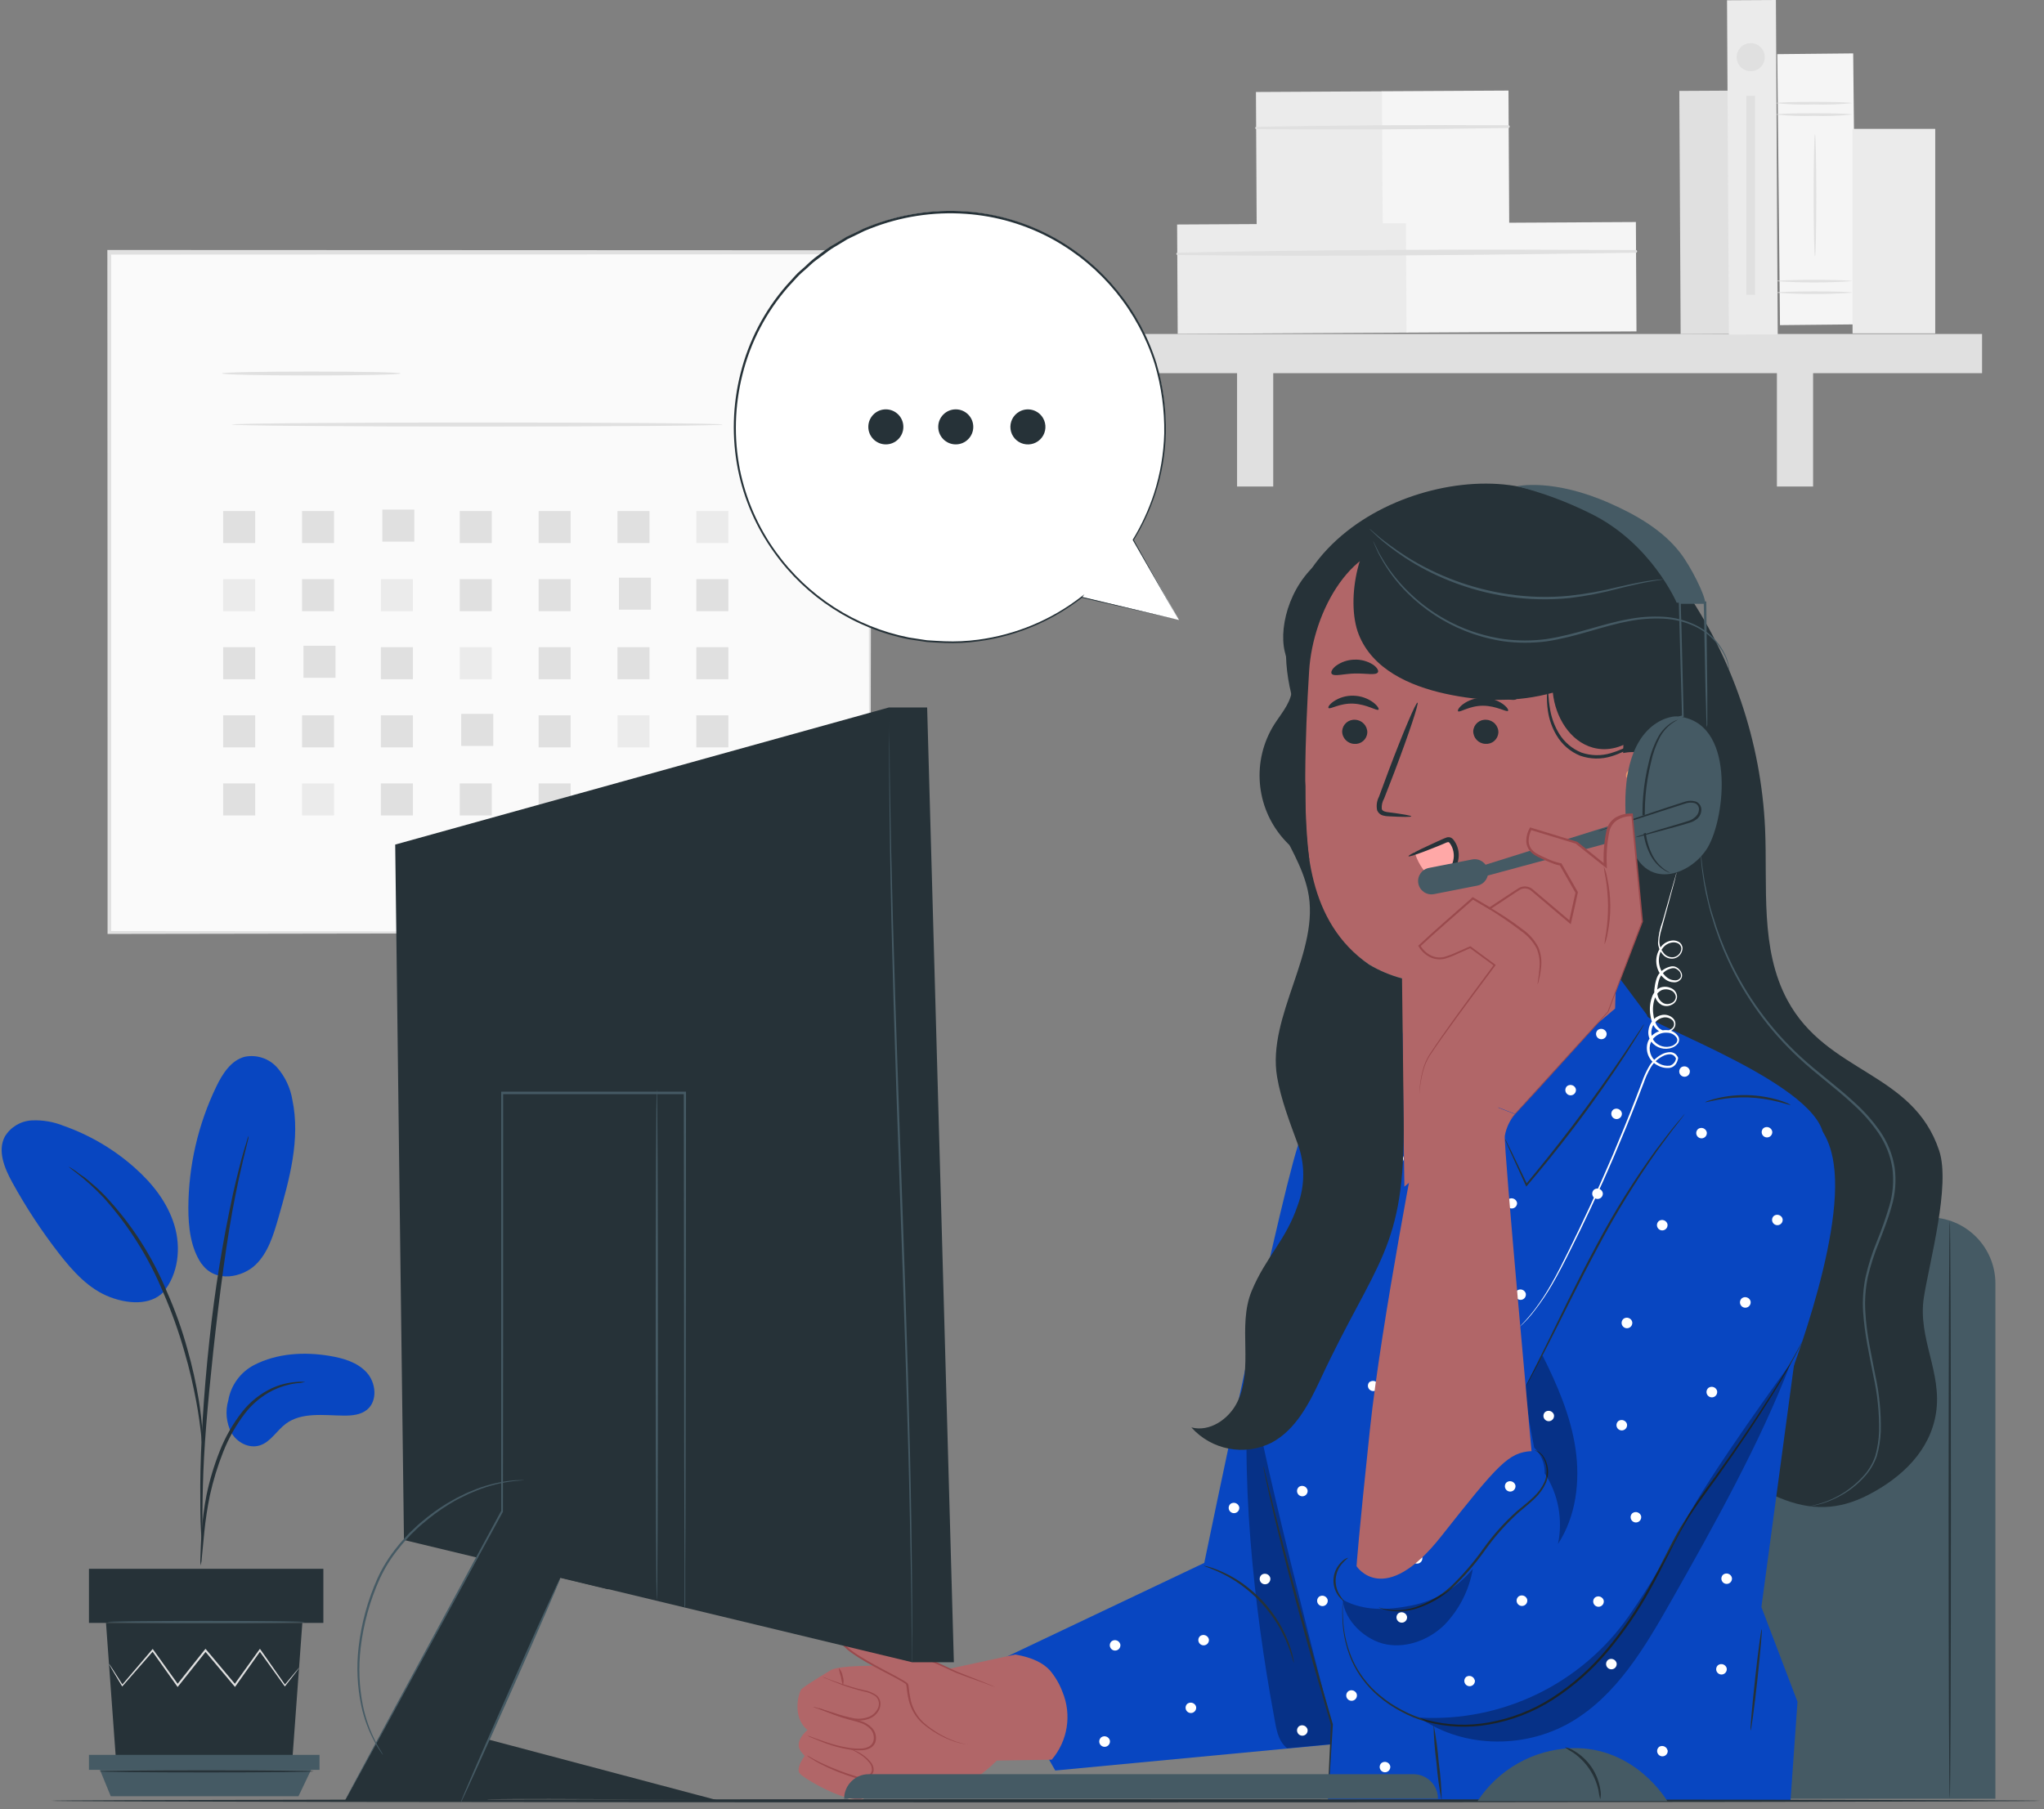
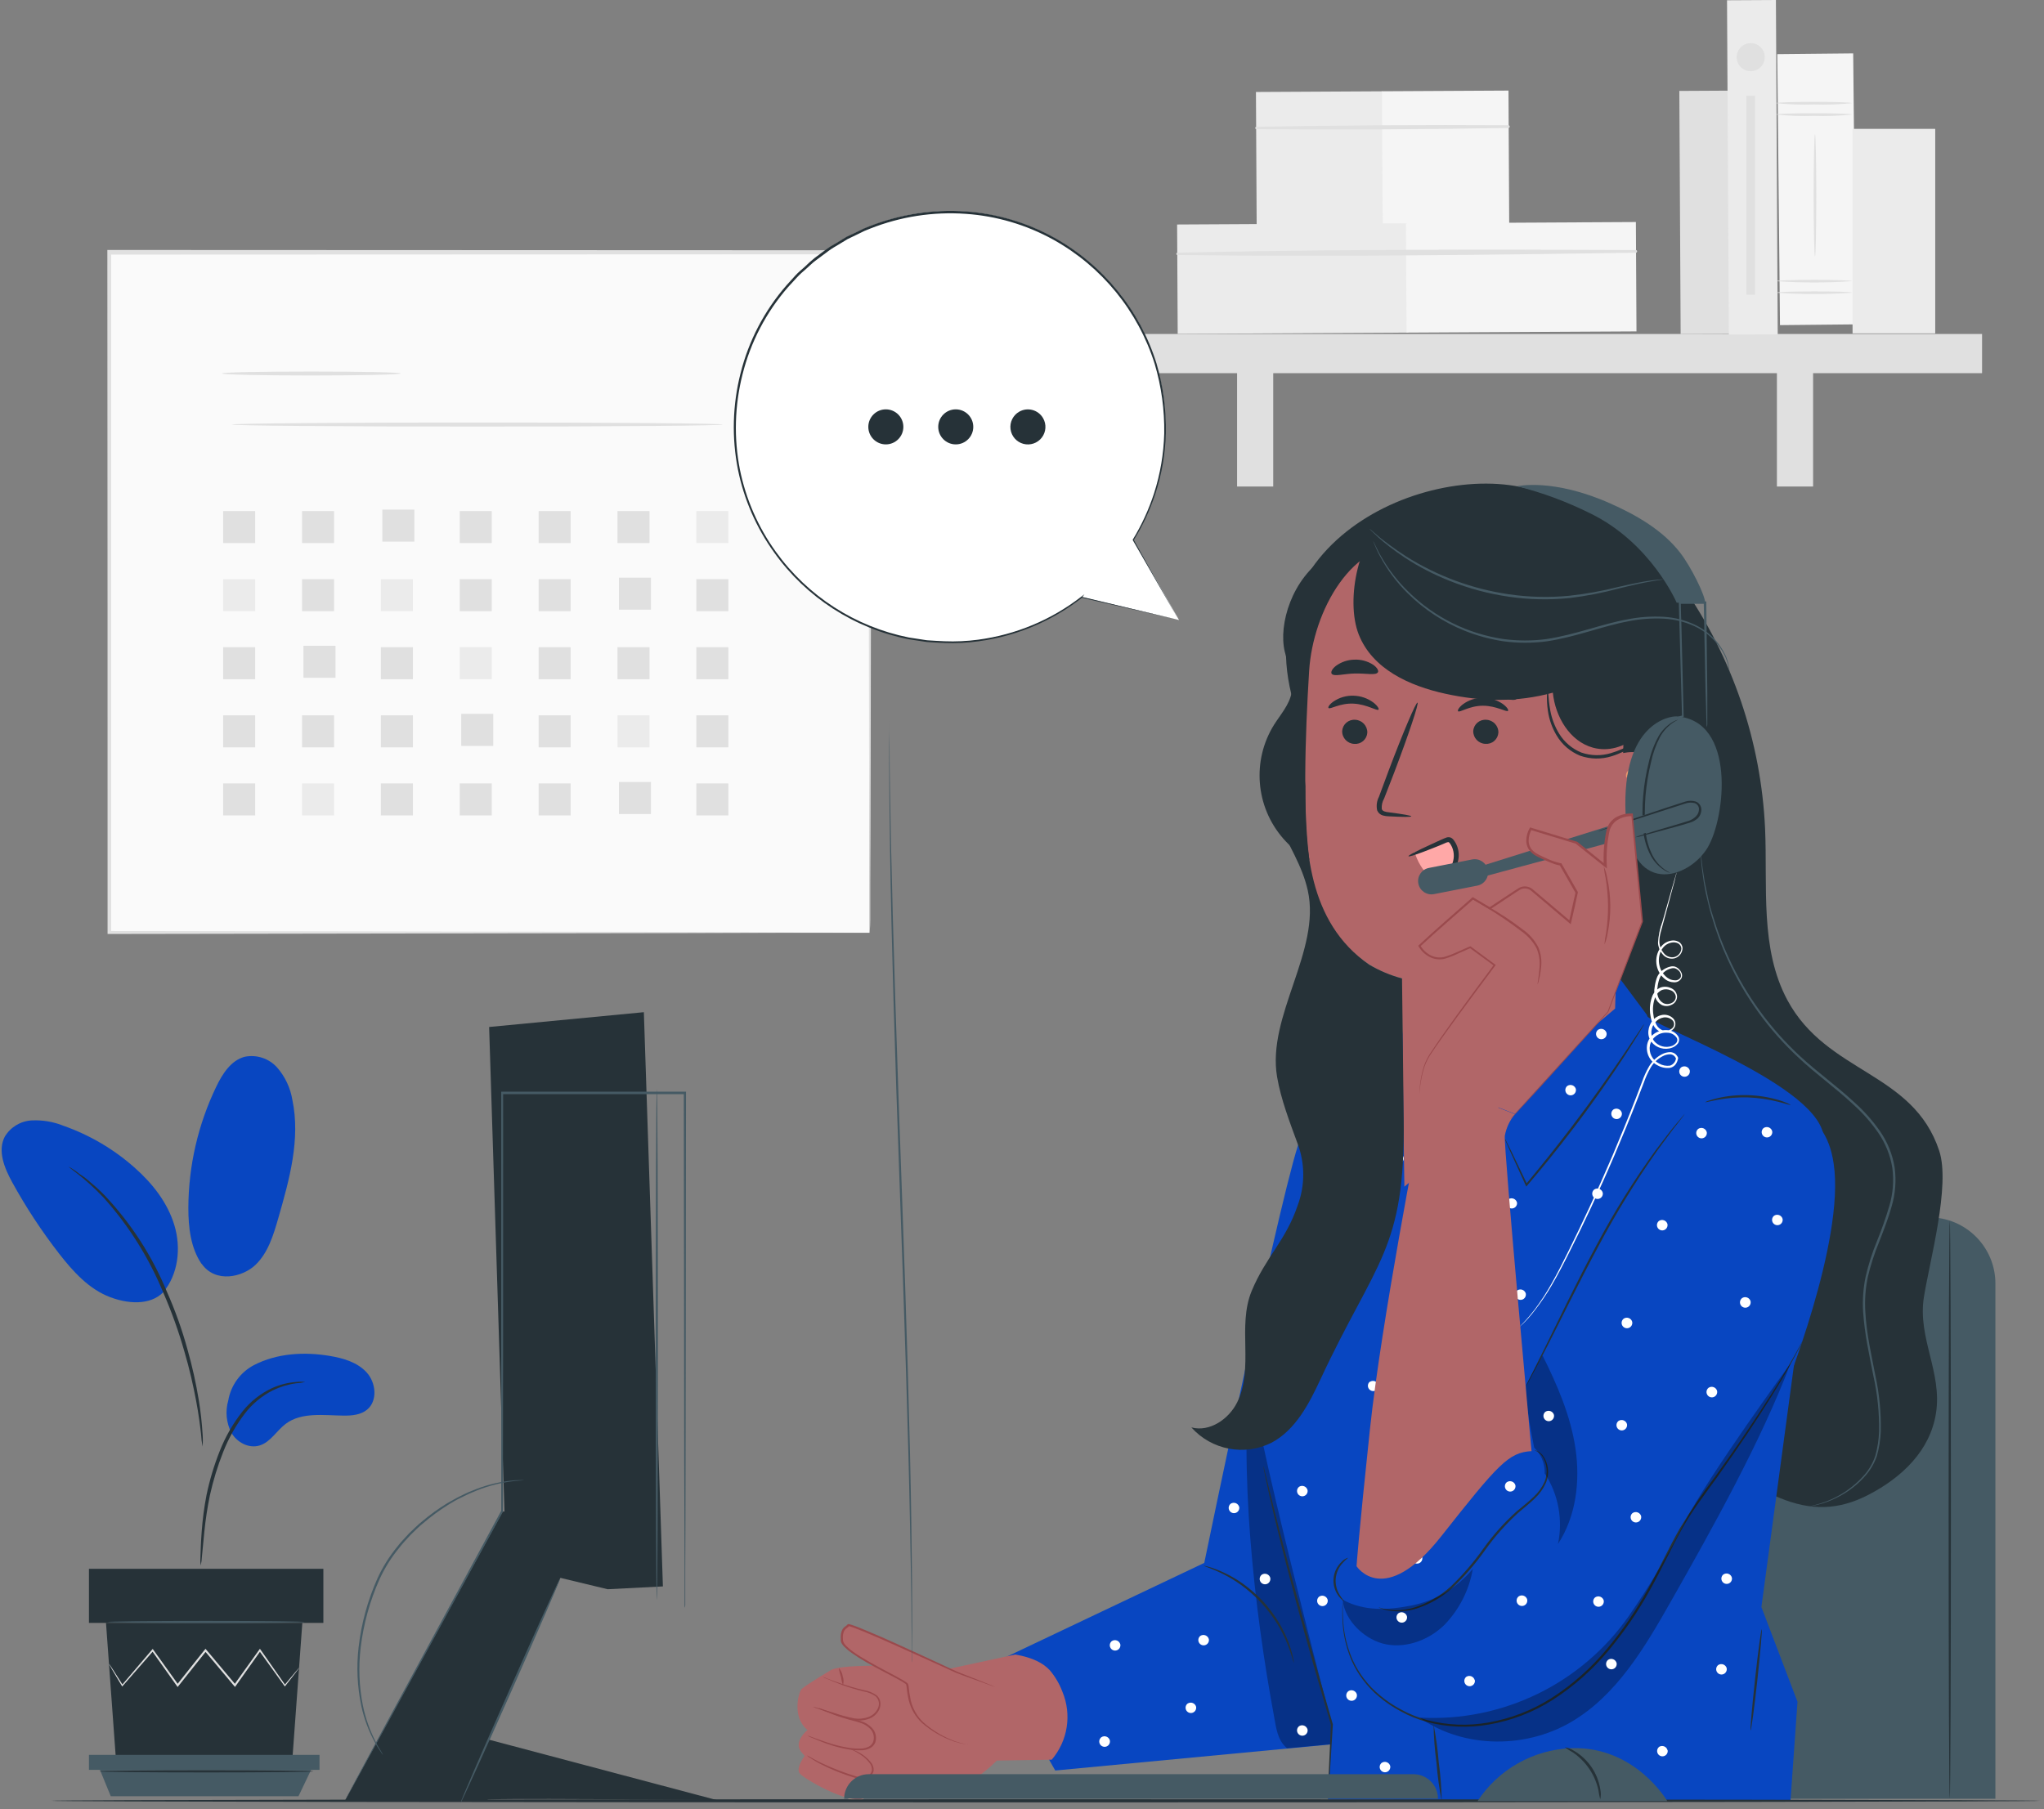
<svg xmlns="http://www.w3.org/2000/svg" width="340px" height="301px" viewBox="0 0 340 301" version="1.1">
  <rect x="0" y="0" width="340" height="301" fill="#808080" stroke="none" />
  <title>8268D5E1-7D1D-4A93-B34B-B1FCB48D8981</title>
  <g id="Page-1" stroke="none" stroke-width="1" fill="none" fill-rule="evenodd">
    <g id="CS" transform="translate(-493, -438)" fill-rule="nonzero">
      <g id="Group-27" transform="translate(452.273, 414)">
        <g id="Contact-us-pana" transform="translate(41, 24)">
          <g id="freepik--background-complete--inject-42" transform="translate(17.584, 0)">
            <rect id="Rectangle" fill="#FAFAFA" x="0.284" y="42.025" width="126.492" height="113.164" />
            <path d="M126.776,155.189 C126.776,155.189 126.776,154.461 126.776,153.091 C126.776,151.721 126.776,149.673 126.776,147.028 C126.776,141.716 126.732,133.948 126.703,124.06 C126.667,104.284 126.615,76.033 126.557,42.025 L126.841,42.309 L0.299,42.36 L0.299,42.36 L0.634,42.025 C0.634,83.196 0.634,121.94 0.634,155.189 L0.335,154.898 L91.821,155.043 L117.631,155.124 L124.459,155.124 L126.222,155.124 L126.827,155.124 C126.827,155.124 126.637,155.124 126.251,155.124 L124.524,155.124 L117.755,155.16 L92.018,155.24 L0.335,155.386 L0.036,155.386 L0.036,155.087 C0.036,121.837 0.036,83.094 1.03551704e-14,41.923 L1.03551704e-14,41.588 L0.35,41.588 L126.827,41.639 L127.118,41.639 L127.118,41.923 C127.06,76.003 127.009,104.32 126.973,124.133 C126.973,133.999 126.914,141.745 126.9,147.043 C126.9,149.666 126.9,151.677 126.9,153.054 C126.9,154.431 126.776,155.189 126.776,155.189 Z" id="Path" fill="#E0E0E0" />
            <path d="M48.785,62.129 C48.785,62.319 42.125,62.472 33.92,62.472 C25.715,62.472 19.048,62.319 19.048,62.129 C19.048,61.94 25.679,61.816 33.92,61.816 C42.161,61.816 48.785,61.947 48.785,62.129 Z" id="Path" fill="#E0E0E0" />
            <path d="M102.38,70.633 C102.38,70.815 84.09,70.968 61.573,70.968 C39.057,70.968 20.716,70.815 20.716,70.633 C20.716,70.451 39.006,70.291 61.573,70.291 C84.141,70.291 102.38,70.444 102.38,70.633 Z" id="Path" fill="#E0E0E0" />
            <rect id="Rectangle" fill="#E0E0E0" x="19.266" y="85.025" width="5.327" height="5.327" />
            <rect id="Rectangle" fill="#E0E0E0" x="32.383" y="85.025" width="5.327" height="5.327" />
            <rect id="Rectangle" fill="#E0E0E0" x="45.739" y="84.784" width="5.327" height="5.327" />
            <rect id="Rectangle" fill="#E0E0E0" x="58.615" y="85.025" width="5.327" height="5.327" />
            <rect id="Rectangle" fill="#E0E0E0" x="71.739" y="85.025" width="5.327" height="5.327" />
            <rect id="Rectangle" fill="#E0E0E0" x="84.855" y="85.025" width="5.327" height="5.327" />
            <rect id="Rectangle" fill="#EBEBEB" x="97.971" y="85.025" width="5.327" height="5.327" />
            <rect id="Rectangle" fill="#EBEBEB" x="19.266" y="96.356" width="5.327" height="5.327" />
            <rect id="Rectangle" fill="#E0E0E0" x="32.383" y="96.356" width="5.327" height="5.327" />
            <rect id="Rectangle" fill="#EBEBEB" x="45.499" y="96.356" width="5.327" height="5.327" />
            <rect id="Rectangle" fill="#E0E0E0" x="58.615" y="96.356" width="5.327" height="5.327" />
            <rect id="Rectangle" fill="#E0E0E0" x="71.739" y="96.356" width="5.327" height="5.327" />
            <rect id="Rectangle" fill="#E0E0E0" x="85.095" y="96.108" width="5.327" height="5.327" />
            <rect id="Rectangle" fill="#E0E0E0" x="97.971" y="96.356" width="5.327" height="5.327" />
            <rect id="Rectangle" fill="#E0E0E0" x="19.266" y="107.679" width="5.327" height="5.327" />
            <rect id="Rectangle" fill="#E0E0E0" x="32.623" y="107.439" width="5.327" height="5.327" />
            <rect id="Rectangle" fill="#E0E0E0" x="45.499" y="107.679" width="5.327" height="5.327" />
            <rect id="Rectangle" fill="#EBEBEB" x="58.615" y="107.679" width="5.327" height="5.327" />
            <rect id="Rectangle" fill="#E0E0E0" x="71.739" y="107.679" width="5.327" height="5.327" />
            <rect id="Rectangle" fill="#E0E0E0" x="84.855" y="107.679" width="5.327" height="5.327" />
            <rect id="Rectangle" fill="#E0E0E0" x="97.971" y="107.679" width="5.327" height="5.327" />
            <rect id="Rectangle" fill="#E0E0E0" x="19.266" y="119.01" width="5.327" height="5.327" />
            <rect id="Rectangle" fill="#E0E0E0" x="32.383" y="119.01" width="5.327" height="5.327" />
            <rect id="Rectangle" fill="#E0E0E0" x="45.499" y="119.01" width="5.327" height="5.327" />
            <rect id="Rectangle" fill="#E0E0E0" x="58.863" y="118.77" width="5.327" height="5.327" />
            <rect id="Rectangle" fill="#E0E0E0" x="71.739" y="119.01" width="5.327" height="5.327" />
            <rect id="Rectangle" fill="#EBEBEB" x="84.855" y="119.01" width="5.327" height="5.327" />
            <rect id="Rectangle" fill="#E0E0E0" x="97.971" y="119.01" width="5.327" height="5.327" />
            <rect id="Rectangle" fill="#E0E0E0" x="19.266" y="130.341" width="5.327" height="5.327" />
            <rect id="Rectangle" fill="#EBEBEB" x="32.383" y="130.341" width="5.327" height="5.327" />
            <rect id="Rectangle" fill="#E0E0E0" x="45.499" y="130.341" width="5.327" height="5.327" />
            <rect id="Rectangle" fill="#E0E0E0" x="58.615" y="130.341" width="5.327" height="5.327" />
            <rect id="Rectangle" fill="#E0E0E0" x="71.739" y="130.341" width="5.327" height="5.327" />
            <rect id="Rectangle" fill="#E0E0E0" x="85.095" y="130.101" width="5.327" height="5.327" />
            <rect id="Rectangle" fill="#E0E0E0" x="97.971" y="130.341" width="5.327" height="5.327" />
            <polygon id="Rectangle" fill="#E0E0E0" transform="translate(265.659, 35.329) rotate(-0.31) translate(-265.659, -35.329) " points="261.593 15.105 269.725 15.105 269.725 55.554 261.593 55.554" />
            <polygon id="Rectangle" fill="#EBEBEB" transform="translate(201.644, 26.41) rotate(-0.31) translate(-201.644, -26.41) " points="191.118 15.247 212.17 15.247 212.17 37.574 191.118 37.574" />
            <polygon id="Rectangle" fill="#F5F5F5" transform="translate(222.6, 26.29) rotate(-0.31) translate(-222.6, -26.29) " points="212.074 15.126 233.126 15.126 233.126 37.453 212.074 37.453" />
            <path d="M191.089,21.484 C205.08,21.6 219.08,21.535 233.09,21.287 C233.198,21.267 233.276,21.174 233.276,21.065 C233.276,20.955 233.198,20.862 233.09,20.842 C219.107,20.762 205.08,20.842 191.096,21.097 C191.004,21.115 190.937,21.196 190.937,21.291 C190.937,21.385 191.004,21.466 191.096,21.484 L191.089,21.484 Z" id="Path" fill="#E0E0E0" />
            <polygon id="Rectangle" fill="#EBEBEB" transform="translate(197.118, 46.346) rotate(-0.31) translate(-197.118, -46.346) " points="177.993 37.248 216.242 37.248 216.242 55.443 177.993 55.443" />
            <polygon id="Rectangle" fill="#F5F5F5" transform="translate(235.182, 46.14) rotate(-0.31) translate(-235.182, -46.14) " points="216.058 37.042 254.307 37.042 254.307 55.237 216.058 55.237" />
            <path d="M177.973,42.426 C203.382,42.717 228.878,42.426 254.28,42.047 C254.388,42.027 254.466,41.934 254.466,41.825 C254.466,41.716 254.388,41.622 254.28,41.602 C228.871,41.471 203.375,41.486 177.973,42.04 C177.881,42.058 177.814,42.139 177.814,42.233 C177.814,42.327 177.881,42.408 177.973,42.426 L177.973,42.426 Z" id="Path" fill="#E0E0E0" />
            <rect id="Rectangle" fill="#E0E0E0" x="163.662" y="55.564" width="148.177" height="6.522" />
            <rect id="Rectangle" fill="#E0E0E0" x="187.919" y="58.697" width="6.012" height="22.247" />
            <rect id="Rectangle" fill="#E0E0E0" x="277.715" y="58.697" width="6.019" height="22.247" />
            <polygon id="Rectangle" fill="#EBEBEB" transform="translate(273.634, 27.835) rotate(-0.31) translate(-273.634, -27.835) " points="269.568 0.022 277.7 0.022 277.7 55.649 269.568 55.649" />
            <polygon id="Rectangle" fill="#F5F5F5" transform="translate(284.316, 31.488) rotate(-0.573) translate(-284.316, -31.488) " points="278.001 8.945 290.63 8.945 290.63 54.031 278.001 54.031" />
            <path d="M290.19,19.057 C288.091,19.273 285.98,19.346 283.872,19.276 C281.766,19.346 279.658,19.273 277.562,19.057 C277.562,18.933 280.389,18.839 283.872,18.839 C287.355,18.839 290.19,18.933 290.19,19.057 Z" id="Path" fill="#E0E0E0" />
            <path d="M290.19,17.163 C288.091,17.378 285.98,17.451 283.872,17.381 C281.766,17.451 279.658,17.378 277.562,17.163 C277.562,17.039 280.389,16.944 283.872,16.944 C287.355,16.944 290.19,17.039 290.19,17.163 Z" id="Path" fill="#E0E0E0" />
            <path d="M290.19,48.7 C285.985,48.991 281.766,48.991 277.562,48.7 C277.562,48.576 280.389,48.481 283.872,48.481 C287.355,48.481 290.19,48.547 290.19,48.7 Z" id="Path" fill="#E0E0E0" />
            <path d="M290.19,46.776 C285.985,47.068 281.766,47.068 277.562,46.776 C277.562,46.652 280.389,46.558 283.872,46.558 C287.355,46.558 290.19,46.652 290.19,46.776 Z" id="Path" fill="#E0E0E0" />
            <path d="M284.047,42.645 C283.93,42.645 283.828,38.098 283.828,32.487 C283.828,26.876 283.93,22.329 284.047,22.329 C284.163,22.329 284.265,26.876 284.265,32.487 C284.265,38.098 284.171,42.645 284.047,42.645 Z" id="Path" fill="#E0E0E0" />
            <rect id="Rectangle" fill="#EBEBEB" x="290.299" y="21.44" width="13.75" height="34.029" />
            <path d="M275.696,9.511 C275.696,10.458 275.126,11.312 274.251,11.673 C273.376,12.035 272.369,11.833 271.701,11.163 C271.032,10.492 270.834,9.485 271.198,8.611 C271.563,7.737 272.418,7.169 273.364,7.172 C274.653,7.176 275.696,8.222 275.696,9.511 L275.696,9.511 Z" id="Path" fill="#E0E0E0" />
            <rect id="Rectangle" fill="#E0E0E0" x="272.636" y="15.938" width="1.443" height="33.097" />
          </g>
          <g id="freepik--Plant--inject-42" transform="translate(0, 175.703)">
            <path d="M41.995,51.4 C45.813,49.432 50.302,49.177 54.536,49.877 C56.809,50.256 59.177,50.933 60.729,52.646 C62.281,54.358 62.566,57.36 60.788,58.825 C59.731,59.699 58.259,59.83 56.889,59.816 C53.574,59.779 49.894,59.196 47.249,61.186 C45.733,62.33 44.727,64.217 42.928,64.778 C41.128,65.339 39.16,64.283 38.228,62.687 C37.366,61.027 37.175,59.099 37.696,57.302 C38.128,54.771 39.719,52.588 41.995,51.4 Z" id="Path" fill="#0846C1" />
            <path d="M33.258,34.538 C35.59,37.868 40.122,36.76 42.228,34.735 C44.334,32.709 45.216,29.75 46.025,26.945 C47.868,20.525 49.734,13.829 48.356,7.271 C48.028,5.29 47.158,3.439 45.842,1.922 C44.489,0.397 42.426,-0.292 40.428,0.115 C38.14,0.72 36.727,2.957 35.699,5.092 C32.673,11.377 31.087,18.257 31.057,25.233 C31.057,28.475 31.429,31.878 33.243,34.56" id="Path" fill="#0846C1" />
            <path d="M26.853,39.318 C29.389,36.309 29.87,31.929 28.74,28.162 C27.611,24.395 25.097,21.196 22.138,18.58 C18.687,15.509 14.67,13.141 10.312,11.606 C8.625,10.923 6.81,10.614 4.993,10.703 C3.149,10.807 1.477,11.817 0.526,13.399 C-0.72,15.774 0.475,18.653 1.764,21.006 C4.04,25.146 6.637,29.1 9.532,32.833 C11.864,35.835 14.531,38.793 18.08,40.12 C21.628,41.446 25.315,41.322 27.232,38.888" id="Path" fill="#0846C1" />
            <path d="M33.105,84.773 C33.226,84.279 33.297,83.773 33.316,83.265 C33.418,82.157 33.557,80.78 33.717,79.133 C33.921,77.098 34.229,75.074 34.643,73.071 C35.182,70.634 35.913,68.244 36.829,65.922 C37.733,63.605 38.96,61.427 40.472,59.452 C41.707,57.845 43.285,56.536 45.092,55.619 C46.323,55.02 47.641,54.622 48.998,54.438 C49.507,54.418 50.012,54.344 50.506,54.22 C49.997,54.163 49.484,54.163 48.976,54.22 C47.571,54.326 46.197,54.681 44.917,55.269 C43.018,56.167 41.353,57.491 40.049,59.138 C38.471,61.141 37.196,63.365 36.267,65.74 C35.328,68.101 34.597,70.539 34.081,73.027 C33.689,75.054 33.419,77.103 33.273,79.162 C33.141,80.918 33.098,82.339 33.069,83.323 C33.028,83.806 33.041,84.293 33.105,84.773 L33.105,84.773 Z" id="Path" fill="#263238" />
-             <path d="M33.389,81.596 C33.417,81.354 33.417,81.11 33.389,80.867 L33.389,78.856 C33.389,77.115 33.389,74.593 33.477,71.482 C33.63,65.252 34.205,58.548 35.204,49.097 C36.18,40.214 37.499,29.867 38.891,23.149 C39.182,21.618 39.488,20.234 39.765,19.039 C40.042,17.844 40.268,16.787 40.494,15.942 C40.72,15.097 40.844,14.485 40.967,13.996 C41.04,13.76 41.081,13.515 41.091,13.268 C40.98,13.474 40.896,13.695 40.844,13.924 C40.691,14.426 40.501,15.068 40.261,15.847 C40.02,16.627 39.736,17.713 39.437,18.922 C39.138,20.132 38.789,21.495 38.461,23.017 C36.745,30.959 35.451,38.986 34.584,47.064 C33.55,56.537 33.083,65.157 33.039,71.395 C33.039,74.521 33.039,77.049 33.149,78.791 C33.2,79.607 33.243,80.248 33.273,80.795 C33.275,81.066 33.314,81.335 33.389,81.596 L33.389,81.596 Z" id="Path" fill="#263238" />
            <path d="M33.426,64.968 C33.481,64.269 33.481,63.567 33.426,62.869 C33.307,60.965 33.093,59.068 32.784,57.185 C32.328,54.393 31.712,51.63 30.941,48.907 C30.032,45.566 28.867,42.299 27.458,39.136 C25.045,33.283 21.589,27.918 17.256,23.302 C16.506,22.513 15.707,21.771 14.866,21.079 C14.495,20.773 14.174,20.46 13.839,20.219 L12.913,19.578 C12.374,19.147 11.801,18.76 11.201,18.42 C11.099,18.551 13.7,20.088 16.987,23.579 C21.159,28.237 24.508,33.572 26.889,39.355 C28.263,42.51 29.427,45.752 30.372,49.061 C31.276,52.106 31.881,54.89 32.333,57.258 C32.784,59.626 33.018,61.55 33.171,62.891 C33.207,63.588 33.292,64.282 33.426,64.968 L33.426,64.968 Z" id="Path" fill="#263238" />
            <polygon id="Path" fill="#263238" points="17.358 94.304 19.02 117.134 48.349 117.134 50.018 94.304" />
            <rect id="Rectangle" fill="#263238" x="14.524" y="85.305" width="38.992" height="8.999" />
            <polygon id="Path" fill="#455A64" points="14.524 116.259 14.524 118.752 16.353 118.752 52.874 118.752 52.874 116.259" />
            <polygon id="Path" fill="#455A64" points="18.153 123.145 16.353 118.752 51.475 118.752 49.376 123.145" />
            <path d="M49.471,101.802 C49.435,101.877 49.388,101.945 49.333,102.006 C49.216,102.167 49.078,102.356 48.896,102.589 L47.19,104.775 L47.11,104.877 L47.037,104.775 L42.84,98.946 L43.081,98.946 L38.949,104.775 L38.818,104.958 L38.672,104.79 L33.775,98.961 L34.06,98.961 C33.972,99.063 33.877,99.179 33.79,99.296 L29.418,104.79 L29.272,104.972 L29.141,104.783 L25.002,98.953 L25.243,98.953 C23.21,101.278 21.475,103.245 20.142,104.783 L20.054,104.885 L19.989,104.768 C19.311,103.646 18.779,102.742 18.393,102.094 C18.225,101.802 18.087,101.569 17.985,101.365 C17.929,101.287 17.885,101.201 17.854,101.11 C17.854,101.11 17.919,101.183 18.029,101.336 L18.48,102.021 L20.156,104.652 L19.996,104.652 L25.002,98.778 L25.133,98.633 L25.243,98.793 L29.418,104.622 L29.126,104.622 L33.499,99.121 L33.768,98.786 L33.914,98.611 L34.052,98.778 C35.772,100.826 37.419,102.801 38.942,104.608 L38.665,104.608 L42.84,98.778 L42.964,98.611 L43.081,98.778 L47.19,104.652 L47.045,104.652 L48.823,102.531 L49.296,101.977 C49.408,101.827 49.466,101.768 49.471,101.802 Z" id="Path" fill="#E0E0E0" />
            <path d="M50.426,94.151 C50.426,94.253 43.073,94.333 34.016,94.333 C24.958,94.333 17.599,94.253 17.599,94.151 C17.599,94.049 24.944,93.969 34.016,93.969 C43.088,93.969 50.426,94.049 50.426,94.151 Z" id="Path" fill="#455A64" />
            <path d="M51.905,118.999 C51.905,119.101 43.889,119.181 34.067,119.181 C24.244,119.181 16.229,119.101 16.229,118.999 C16.229,118.897 24.244,118.817 34.067,118.817 C43.889,118.817 51.905,118.897 51.905,118.999 Z" id="Path" fill="#263238" />
          </g>
          <g id="freepik--Chair--inject-42" transform="translate(241.464, 202.532)">
            <path d="M11.003,0 L79.157,0 C85.245,0 90.181,4.936 90.181,11.025 L90.181,96.732 L0,96.732 L0,11.025 C0,4.945 4.923,0.012 11.003,0 L11.003,0 Z" id="Path" fill="#455A64" />
            <path d="M82.589,0.496 C82.698,0.496 82.778,22.028 82.778,48.588 C82.778,75.149 82.698,96.681 82.589,96.681 C82.479,96.681 82.399,75.149 82.399,48.588 C82.399,22.028 82.487,0.496 82.589,0.496 Z" id="Path" fill="#263238" />
          </g>
          <g id="freepik--Character--inject-42" transform="translate(132.376, 80.459)">
            <path d="M147.242,17.062 C155.536,28.936 160.291,42.919 160.956,57.388 C161.378,67.079 160.074,77.404 164.672,85.944 C171.274,98.201 185.549,97.786 189.921,110.997 C191.823,116.746 188.318,129.388 187.37,135.371 C186.299,142.162 190.453,147.868 189.382,154.666 C188.398,160.897 183.734,165.342 178.138,168.242 C173.154,170.821 168.549,170.894 163.368,168.744 C153.487,164.657 145.267,160.343 138.236,152.298 C128.355,141.004 125.367,125.337 123.662,110.45 C119.941,77.527 120.694,44.252 125.899,11.532" id="Path" fill="#263238" />
            <path d="M168.366,170.136 C168.469,170.103 168.574,170.076 168.68,170.056 C168.891,170.005 169.212,169.954 169.62,169.83 C172.693,168.994 175.448,167.262 177.533,164.853 C178.318,163.935 178.917,162.874 179.297,161.727 C179.66,160.423 179.868,159.08 179.916,157.727 C179.969,154.606 179.651,151.489 178.969,148.443 C178.335,145.135 177.511,141.608 177.264,137.783 C177.143,135.83 177.283,133.87 177.679,131.953 C178.136,129.963 178.755,128.013 179.53,126.124 C180.323,124.185 181.019,122.208 181.614,120.2 C182.232,118.147 182.406,115.986 182.124,113.86 C181.784,111.745 180.975,109.733 179.756,107.972 C178.564,106.259 177.177,104.689 175.624,103.294 C172.615,100.482 169.357,98.194 166.574,95.556 C161.608,90.961 157.601,85.428 154.784,79.277 C153.692,76.922 152.786,74.486 152.073,71.99 C151.723,70.905 151.519,69.855 151.272,68.908 C151.024,67.961 150.915,67.072 150.754,66.285 C150.528,64.689 150.353,63.457 150.31,62.641 C150.31,62.233 150.251,61.913 150.237,61.679 C150.222,61.446 150.237,61.352 150.237,61.352 C150.237,61.352 150.237,61.461 150.288,61.679 C150.339,61.898 150.353,62.226 150.405,62.634 C150.47,63.472 150.667,64.703 150.915,66.277 C151.082,67.064 151.264,67.939 151.461,68.893 C151.658,69.848 151.927,70.868 152.292,71.954 C153.023,74.425 153.942,76.836 155.039,79.168 C157.876,85.263 161.879,90.744 166.822,95.301 C169.591,97.88 172.855,100.19 175.894,103.017 C177.468,104.433 178.874,106.024 180.084,107.761 C181.335,109.57 182.164,111.637 182.51,113.809 C182.801,115.986 182.625,118.199 181.993,120.302 C181.424,122.371 180.63,124.331 179.894,126.255 C179.125,128.122 178.506,130.047 178.043,132.012 C177.65,133.901 177.51,135.835 177.628,137.761 C177.825,141.536 178.67,145.048 179.297,148.378 C179.967,151.45 180.271,154.591 180.2,157.734 C180.139,159.11 179.919,160.475 179.544,161.8 C179.14,162.967 178.519,164.047 177.715,164.984 C176.43,166.475 174.866,167.701 173.11,168.591 C172.016,169.172 170.853,169.613 169.649,169.903 C169.228,170.013 168.799,170.091 168.366,170.136 L168.366,170.136 Z" id="Path" fill="#455A64" />
            <path d="M32.693,196.172 L67.67,179.565 C67.67,179.565 81.289,113.438 83.869,108.475 C86.448,103.513 97.204,99.221 97.204,99.221 L95.404,188.761 L92.198,209.434 L42.88,214.105 L32.693,196.172 Z" id="Path" fill="#0846C1" />
            <path d="M2.854,211.839 C2.657,211.839 1.688,212.436 2.497,213.974 C3.306,215.511 9.237,220.59 10.979,218.819 C12.72,217.049 10.061,214.892 10.061,214.892 L2.854,211.839 Z" id="Path" fill="#FFBE9D" />
            <path d="M10.308,214.957 C10.308,214.957 17.464,215.861 20.211,216.91 C23.206,218.047 26.849,217.267 29.298,215.613 C30.689,214.687 31.987,213.628 33.174,212.451 L42.297,212.305 C44.972,209.173 45.659,204.805 44.075,201.003 C43.587,199.706 42.882,198.501 41.991,197.44 C40.906,196.267 39.193,195.319 36.235,194.809 L25.399,197.148 C25.399,197.148 8.64,195.946 5.623,197.36 C5.623,197.36 1.87,199.582 0.712,200.515 C0.274,200.872 -1.059,205.142 1.674,207.364 C1.674,207.364 -0.702,209.252 0.588,210.95 L1.2,211.678 C1.2,211.678 -0.396,213.748 0.428,214.651 C1.251,215.555 8.443,219.752 11.001,218.761 C13.558,217.77 11.445,215.373 10.308,214.935" id="Path" fill="#B16668" />
            <path d="M3.473,203.67 C3.776,203.759 4.073,203.866 4.362,203.991 C4.923,204.202 5.747,204.508 6.782,204.836 C7.292,205.004 7.86,205.171 8.479,205.331 C9.099,205.492 9.762,205.63 10.454,205.856 C11.207,206.062 11.888,206.474 12.422,207.044 C13.02,207.688 13.221,208.606 12.946,209.441 C12.775,209.854 12.463,210.193 12.065,210.396 C11.69,210.579 11.285,210.693 10.87,210.731 C10.107,210.776 9.342,210.734 8.589,210.607 C7.327,210.403 6.088,210.081 4.887,209.645 C3.86,209.281 3.051,208.917 2.49,208.698 C2.193,208.591 1.907,208.454 1.637,208.29 C1.942,208.371 2.241,208.471 2.533,208.589 C3.102,208.793 3.925,209.106 4.953,209.441 C6.139,209.844 7.358,210.144 8.596,210.338 C9.319,210.451 10.052,210.485 10.782,210.44 C11.16,210.406 11.528,210.302 11.868,210.133 C12.198,209.961 12.456,209.677 12.596,209.332 C12.836,208.612 12.675,207.818 12.174,207.248 C11.677,206.716 11.045,206.331 10.345,206.133 C9.674,205.907 9.004,205.761 8.392,205.587 C7.78,205.412 7.204,205.229 6.694,205.055 C5.659,204.698 4.851,204.326 4.297,204.115 C4.009,203.993 3.733,203.844 3.473,203.67 Z" id="Path" fill="#9A4A4D" />
            <path d="M4.115,198.504 C4.416,198.588 4.711,198.695 4.996,198.824 C5.565,199.043 6.381,199.356 7.401,199.691 C8.421,200.027 9.653,200.42 11.044,200.734 C11.808,200.853 12.534,201.148 13.165,201.593 C13.5,201.872 13.72,202.263 13.784,202.694 C13.848,203.127 13.785,203.57 13.602,203.969 C13.228,204.737 12.548,205.313 11.729,205.557 C10.994,205.797 10.213,205.859 9.449,205.74 C8.206,205.491 6.987,205.135 5.805,204.676 L3.393,203.83 C3.094,203.737 2.802,203.622 2.519,203.488 C2.828,203.54 3.133,203.618 3.43,203.721 L5.871,204.45 C7.058,204.872 8.276,205.204 9.514,205.441 C10.236,205.544 10.971,205.479 11.664,205.251 C12.408,205.024 13.024,204.495 13.362,203.794 C13.715,203.113 13.569,202.28 13.005,201.761 C12.408,201.345 11.726,201.068 11.008,200.952 C9.616,200.602 8.385,200.223 7.365,199.845 C6.344,199.466 5.543,199.116 4.989,198.883 C4.688,198.78 4.395,198.654 4.115,198.504 Z" id="Path" fill="#9A4A4D" />
            <path d="M7.561,199.961 C7.412,199.485 7.302,198.998 7.233,198.504 C7.069,198.03 6.95,197.542 6.876,197.046 C7.224,197.426 7.45,197.9 7.525,198.409 C7.707,198.908 7.72,199.454 7.561,199.961 L7.561,199.961 Z" id="Path" fill="#9A4A4D" />
            <path d="M32.795,200.194 L26.42,197.775 C26.42,197.775 8.72,189.512 8.421,189.964 C8.122,190.415 7.161,190.357 7.372,192.514 C7.583,194.671 17.894,199.028 18.222,199.801 C18.55,200.573 18.003,204.333 21.814,207.037 C25.625,209.74 28.372,209.806 28.372,209.806" id="Path" fill="#B16668" />
            <path d="M28.372,209.74 L28.205,209.74 L27.768,209.696 C27.206,209.607 26.653,209.473 26.113,209.295 C24.127,208.619 22.29,207.562 20.707,206.184 C19.634,205.18 18.875,203.886 18.521,202.46 C18.338,201.676 18.211,200.88 18.142,200.078 C18.129,199.986 18.107,199.895 18.076,199.808 C18.035,199.738 17.977,199.678 17.909,199.633 C17.742,199.512 17.569,199.4 17.391,199.298 C17.034,199.087 16.663,198.883 16.269,198.679 C14.739,197.855 13.099,197.032 11.452,196.085 C10.608,195.609 9.789,195.091 8.997,194.532 C8.587,194.245 8.202,193.923 7.845,193.571 C7.656,193.389 7.492,193.184 7.357,192.958 C7.285,192.835 7.236,192.699 7.212,192.558 C7.197,192.427 7.197,192.295 7.212,192.164 C7.153,191.637 7.247,191.103 7.481,190.627 C7.626,190.402 7.817,190.21 8.042,190.066 C8.134,190.006 8.217,189.935 8.29,189.854 C8.29,189.854 8.29,189.854 8.348,189.789 C8.384,189.762 8.428,189.749 8.472,189.752 C8.513,189.748 8.555,189.748 8.596,189.752 L8.793,189.803 C9.747,190.095 10.629,190.481 11.511,190.845 C13.26,191.574 14.928,192.303 16.517,193.031 C19.701,194.489 22.543,195.786 24.933,196.908 C25.531,197.178 26.092,197.462 26.631,197.695 L28.19,198.307 L30.69,199.298 L32.264,199.932 L32.664,200.107 C32.759,200.107 32.803,200.165 32.803,200.172 C32.803,200.18 32.752,200.172 32.657,200.129 L32.242,199.99 L30.646,199.4 L28.125,198.504 L26.551,197.914 C25.997,197.688 25.436,197.411 24.838,197.141 L16.4,193.33 C14.804,192.601 13.136,191.873 11.387,191.144 C10.512,190.787 9.623,190.415 8.705,190.117 L8.545,190.08 C8.545,190.08 8.487,190.08 8.487,190.08 C8.487,190.08 8.487,190.08 8.487,190.08 C8.487,190.08 8.487,190.036 8.487,190.007 L8.487,190.007 C8.691,190.138 8.538,190.051 8.581,190.08 L8.581,190.08 C8.494,190.188 8.391,190.281 8.275,190.357 C8.081,190.476 7.917,190.638 7.794,190.831 C7.589,191.259 7.509,191.736 7.561,192.208 C7.557,192.436 7.609,192.661 7.714,192.864 C7.836,193.066 7.983,193.252 8.152,193.418 C8.496,193.757 8.869,194.067 9.266,194.343 C10.053,194.911 10.877,195.407 11.693,195.88 C13.332,196.828 14.957,197.658 16.495,198.482 C16.881,198.693 17.224,198.897 17.624,199.123 C17.812,199.23 17.995,199.347 18.171,199.473 C18.277,199.544 18.362,199.642 18.419,199.757 C18.455,199.863 18.48,199.973 18.491,200.085 C18.561,200.879 18.68,201.667 18.849,202.446 C19.182,203.834 19.905,205.098 20.933,206.089 C22.485,207.463 24.282,208.533 26.23,209.244 C26.76,209.431 27.303,209.58 27.855,209.689 C28.044,209.733 28.19,209.747 28.292,209.762 L28.372,209.74 Z" id="Path" fill="#9A4A4D" />
            <path d="M8.851,210.571 C9.086,210.599 9.315,210.666 9.529,210.767 C10.127,211.008 10.689,211.332 11.197,211.729 C11.552,212.006 11.874,212.322 12.159,212.669 C12.521,213.065 12.708,213.591 12.677,214.127 C12.558,214.742 12.1,215.236 11.496,215.402 C10.887,215.568 10.242,215.548 9.645,215.344 C7.619,214.744 5.652,213.956 3.772,212.99 C3.206,212.695 2.656,212.369 2.125,212.013 C1.921,211.897 1.733,211.755 1.564,211.591 C1.781,211.676 1.989,211.784 2.184,211.911 C2.577,212.137 3.145,212.451 3.867,212.8 C5.75,213.7 7.699,214.455 9.696,215.059 C10.241,215.248 10.829,215.271 11.387,215.125 C11.887,214.993 12.272,214.594 12.385,214.09 C12.418,213.617 12.26,213.15 11.948,212.793 C11.681,212.453 11.378,212.143 11.044,211.868 C10.371,211.345 9.634,210.909 8.851,210.571 Z" id="Path" fill="#9A4A4D" />
            <g id="Group" opacity="0.3" transform="translate(74.693, 145.922)" fill="#000000">
              <path d="M17.257,63.512 C11.529,44.194 6.48,19.317 0.752,0 C-1.346,17.831 1.277,41.374 4.556,59.023 C4.942,61.093 5.117,63.118 6.742,64.481 L17.257,63.512" id="Path" />
            </g>
            <path d="M82.572,196.172 C82.491,196.172 82.251,194.911 81.471,192.98 C81.013,191.855 80.465,190.768 79.832,189.73 C79.042,188.471 78.139,187.286 77.136,186.189 C76.117,185.104 75,184.116 73.798,183.238 C72.813,182.525 71.77,181.896 70.68,181.358 C68.814,180.44 67.561,180.105 67.583,180.032 C67.886,180.067 68.185,180.138 68.472,180.243 C68.817,180.33 69.155,180.442 69.485,180.578 C69.931,180.734 70.369,180.914 70.796,181.117 C71.918,181.631 72.991,182.246 74.002,182.954 C75.235,183.831 76.38,184.827 77.42,185.927 C78.439,187.051 79.346,188.271 80.131,189.57 C80.76,190.631 81.294,191.745 81.726,192.9 C81.923,193.388 82.04,193.847 82.164,194.248 C82.276,194.589 82.364,194.937 82.426,195.29 C82.503,195.579 82.551,195.874 82.572,196.172 L82.572,196.172 Z" id="Path" fill="#263238" />
            <path d="M93.487,98.317 C93.487,98.317 75.176,139.233 75.176,146.767 C75.176,154.302 88.897,206.468 88.897,206.468 C88.765,208.545 88.233,218.943 88.233,218.943 L165.175,219.213 L165.175,219.213 L166.348,202.672 L160.344,186.91 L166.341,142.352 C166.341,142.352 170.378,116.483 170.713,109.248 C171.165,100.197 140.502,89.704 141.34,88.451 L136.049,81.339 L105.729,105.961 L99.732,88.648 L92.547,95.432 L93.487,98.317 Z" id="Path" fill="#0846C1" />
            <path d="M143.876,109.204 C135.547,123.289 120.31,148.953 120.31,148.953 L92.999,180.097 C92.999,180.097 91.214,195.917 94.784,200.77 C98.355,205.623 104.483,208.938 104.483,208.938 C104.483,208.938 111.69,208.938 120.849,201.28 C130.009,193.622 155.272,161.975 155.272,161.975 L163.951,151.504 C163.951,151.504 174.298,126.087 172.367,113.153 C171.638,108.162 169.496,106.093 166.669,103.804 C159.549,98.07 148.532,101.327 143.876,109.204 Z" id="Path" fill="#0846C1" />
            <path d="M167.164,142.687 C167.127,142.787 167.084,142.884 167.033,142.978 C166.938,143.182 166.8,143.452 166.632,143.809 C166.268,144.538 165.714,145.594 164.956,146.935 C163.448,149.624 161.102,153.42 158.041,158.004 C156.504,160.292 154.791,162.777 152.904,165.414 C151.017,168.052 148.874,170.77 147.111,173.947 C145.347,177.124 143.744,180.593 141.813,184.061 C139.83,187.655 137.504,191.05 134.869,194.197 C132.233,197.358 129.133,200.1 125.673,202.329 C122.431,204.398 118.81,205.8 115.02,206.454 C111.59,207.062 108.068,206.913 104.702,206.016 C103.178,205.605 101.71,205.01 100.33,204.246 C99.045,203.568 97.838,202.752 96.73,201.812 C95.714,200.97 94.804,200.009 94.019,198.948 C93.313,198.006 92.712,196.99 92.227,195.917 C91.478,194.191 90.987,192.364 90.769,190.496 C90.644,189.317 90.603,188.131 90.645,186.947 C90.645,186.553 90.689,186.218 90.704,186.021 C90.696,185.917 90.696,185.812 90.704,185.708 C90.712,185.812 90.712,185.917 90.704,186.021 C90.704,186.247 90.704,186.553 90.704,186.947 C90.69,188.125 90.753,189.303 90.893,190.474 C91.138,192.323 91.648,194.127 92.409,195.829 C92.899,196.882 93.5,197.878 94.201,198.803 C94.982,199.844 95.888,200.786 96.898,201.608 C97.995,202.529 99.19,203.328 100.461,203.991 C101.822,204.736 103.268,205.316 104.767,205.718 C108.099,206.588 111.58,206.722 114.969,206.111 C118.708,205.455 122.28,204.063 125.476,202.016 C128.905,199.803 131.978,197.083 134.592,193.949 C137.212,190.823 139.523,187.451 141.493,183.879 C143.424,180.432 144.983,176.935 146.812,173.772 C148.598,170.819 150.544,167.966 152.642,165.225 C154.536,162.602 156.285,160.124 157.808,157.851 C160.897,153.296 163.273,149.522 164.818,146.862 C165.597,145.529 166.173,144.487 166.552,143.773 L166.997,142.956 C167.042,142.861 167.098,142.77 167.164,142.687 L167.164,142.687 Z" id="Path" fill="#263238" />
            <path d="M91.6,178.705 C91.6,178.757 91.214,178.997 90.711,179.558 C89.334,181.02 89.129,183.232 90.216,184.921 C90.602,185.562 90.944,185.876 90.944,185.919 C90.944,185.963 90.485,185.715 90.004,185.074 C88.703,183.314 88.932,180.858 90.536,179.369 C90.818,179.048 91.188,178.818 91.6,178.705 Z" id="Path" fill="#263238" />
            <path d="M96.65,186.969 C96.796,186.988 96.94,187.022 97.08,187.071 L97.59,187.209 L98.318,187.34 C99.832,187.54 101.371,187.396 102.822,186.918 C104.979,186.195 106.964,185.034 108.651,183.508 C110.656,181.583 112.474,179.473 114.08,177.204 C115.711,174.918 117.59,172.819 119.683,170.945 C120.674,170.114 121.643,169.378 122.452,168.584 C123.223,167.877 123.842,167.022 124.274,166.07 C124.862,164.658 124.706,163.045 123.859,161.771 C123.507,161.339 123.054,161.002 122.54,160.787 C122.684,160.815 122.826,160.856 122.962,160.911 C123.355,161.087 123.702,161.351 123.975,161.684 C124.914,162.987 125.122,164.679 124.529,166.172 C124.095,167.167 123.466,168.064 122.678,168.81 C121.855,169.626 120.878,170.384 119.909,171.215 C117.851,173.086 115.999,175.172 114.386,177.438 C112.761,179.725 110.916,181.849 108.877,183.777 C107.154,185.313 105.129,186.469 102.931,187.173 C101.44,187.64 99.859,187.747 98.318,187.486 L97.59,187.319 C97.386,187.26 97.218,187.187 97.087,187.144 C96.935,187.103 96.788,187.044 96.65,186.969 Z" id="Path" fill="#263238" />
            <path d="M147.585,104.876 C147.492,105.028 147.39,105.174 147.278,105.313 C147.038,105.619 146.732,106.041 146.346,106.53 C145.515,107.564 144.371,109.109 142.972,111.033 C139.406,116.087 136.162,121.361 133.259,126.823 C129.819,133.207 126.977,139.131 124.799,143.357 C123.72,145.478 122.831,147.183 122.183,148.349 L121.476,149.682 C121.396,149.842 121.301,149.993 121.192,150.134 C121.247,149.965 121.317,149.801 121.403,149.646 L122.088,148.269 L124.587,143.233 C126.701,138.971 129.513,133.032 132.953,126.634 C135.859,121.154 139.146,115.885 142.79,110.865 C144.247,108.964 145.391,107.433 146.258,106.428 L147.249,105.255 C147.347,105.116 147.459,104.989 147.585,104.876 Z" id="Path" fill="#263238" />
            <g id="Group" opacity="0.3" transform="translate(90.696, 180.549)" fill="#000000">
              <path d="M0.029,5.159 C3.578,7.083 7.484,6.879 11.448,6.106 C15.45,5.306 19.053,3.149 21.649,-4.14206818e-14 C21.049,3.508 19.406,6.753 16.935,9.313 C14.413,11.783 10.755,13.211 7.287,12.577 C3.818,11.943 0.306,8.679 0,5.159" id="Path" />
            </g>
            <g id="Group" opacity="0.3" transform="translate(121.18, 145.048)" fill="#000000">
              <path d="M3.138,19.631 C5.391,23.103 6.176,27.326 5.324,31.377 C8.334,26.772 9.04,20.942 8.239,15.499 C7.437,10.056 5.215,4.919 2.752,-4.14206818e-14 C2.752,-4.14206818e-14 0.041,4.591 0.012,5.101 C-0.119,7.753 0.857,12.737 1.367,15.339 C2.75,16.666 3.371,18.599 3.021,20.483" id="Path" />
            </g>
            <g id="Group" opacity="0.3" transform="translate(102.763, 146.403)" fill="#000000">
              <path d="M0,58.367 C7.243,64.015 17.991,64.277 25.912,59.642 C33.541,55.176 38.241,47.131 42.599,39.443 C49.354,27.537 57.588,12.81 62.411,0 C62.411,0 48.894,18.443 44.821,26.393 C42.106,31.767 39.023,36.948 35.596,41.899 C27.71,53.243 14.5,59.68 0.707,58.899" id="Path" />
            </g>
            <path d="M88.233,218.907 C88.222,218.832 88.222,218.756 88.233,218.681 C88.233,218.506 88.233,218.287 88.233,218.018 C88.233,217.398 88.285,216.56 88.328,215.489 C88.43,213.303 88.569,210.17 88.744,206.432 L88.744,206.519 C87.439,202.147 85.909,196.842 84.32,191.115 C82.222,183.522 80.451,176.614 79.256,171.594 C78.666,169.087 78.2,167.047 77.908,165.633 C77.77,164.955 77.66,164.409 77.58,164.008 C77.537,163.818 77.505,163.626 77.485,163.432 C77.559,163.611 77.615,163.797 77.653,163.986 L78.054,165.604 C78.411,167.061 78.906,169.058 79.511,171.528 C80.772,176.534 82.586,183.427 84.685,191.013 C86.266,196.74 87.774,202.045 89.057,206.424 L89.057,206.476 C88.831,210.214 88.642,213.325 88.503,215.54 C88.43,216.597 88.372,217.442 88.328,218.062 C88.328,218.324 88.285,218.542 88.27,218.717 C88.266,218.782 88.254,218.845 88.233,218.907 L88.233,218.907 Z" id="Path" fill="#263238" />
            <path d="M165.197,103.382 C165.197,103.44 164.41,103.163 163.149,102.85 C161.505,102.435 159.823,102.191 158.129,102.121 C156.434,102.075 154.739,102.207 153.071,102.515 C151.789,102.755 151.009,102.974 150.995,102.915 C151.157,102.811 151.334,102.733 151.519,102.682 C152.01,102.513 152.508,102.37 153.013,102.252 C154.684,101.862 156.399,101.691 158.114,101.742 C159.842,101.794 161.557,102.068 163.215,102.558 C163.711,102.703 164.198,102.878 164.672,103.083 C165.036,103.265 165.197,103.353 165.197,103.382 Z" id="Path" fill="#263238" />
            <path d="M140.837,89.93 C140.784,90.063 140.718,90.19 140.64,90.309 L140.021,91.351 C139.474,92.255 138.665,93.537 137.638,95.133 C135.576,98.288 132.625,102.595 129.134,107.171 C126.329,110.865 123.611,114.181 121.388,116.775 L121.228,116.957 L121.133,116.739 C120.07,114.421 119.195,112.498 118.561,111.106 C118.277,110.465 118.051,109.94 117.869,109.539 C117.779,109.36 117.709,109.172 117.658,108.978 C117.775,109.142 117.875,109.318 117.956,109.503 C118.153,109.896 118.401,110.406 118.721,111.033 C119.385,112.41 120.303,114.312 121.403,116.615 L121.155,116.578 C123.341,113.955 126.03,110.632 128.836,106.945 C132.319,102.369 135.292,98.099 137.412,94.98 L139.897,91.271 L140.575,90.266 C140.647,90.143 140.735,90.03 140.837,89.93 Z" id="Path" fill="#263238" />
            <path d="M158.551,207.445 C158.442,207.445 158.777,203.648 159.28,198.992 C159.783,194.336 160.3,190.576 160.402,190.59 C160.504,190.605 160.169,194.379 159.673,199.036 C159.178,203.692 158.639,207.452 158.551,207.445 Z" id="Path" fill="#263238" />
            <path d="M105.809,206.446 C106.223,208.545 106.513,210.667 106.676,212.8 C106.971,214.918 107.134,217.053 107.165,219.191 C106.755,217.091 106.465,214.97 106.297,212.837 C106.011,210.718 105.848,208.584 105.809,206.446 L105.809,206.446 Z" id="Path" fill="#263238" />
            <path d="M144.728,123.224 C144.656,122.93 144.447,122.69 144.166,122.578 C143.885,122.467 143.568,122.498 143.314,122.663 L143.263,122.706 C142.948,122.988 142.877,123.454 143.094,123.817 C143.311,124.18 143.755,124.338 144.152,124.193 C144.55,124.048 144.788,123.641 144.721,123.224 L144.728,123.224 Z" id="Path" fill="#FFFFFF" />
            <path d="M137.128,104.701 C137.056,104.407 136.847,104.167 136.566,104.055 C136.285,103.944 135.968,103.975 135.714,104.14 L135.671,104.183 C135.355,104.465 135.284,104.931 135.501,105.294 C135.718,105.657 136.162,105.815 136.559,105.67 C136.957,105.525 137.195,105.118 137.128,104.701 Z" id="Path" fill="#FFFFFF" />
            <path d="M119.691,119.617 C119.619,119.323 119.409,119.083 119.129,118.971 C118.848,118.86 118.53,118.891 118.277,119.056 L118.233,119.056 C117.918,119.336 117.845,119.801 118.061,120.165 C118.276,120.528 118.719,120.687 119.117,120.545 C119.514,120.402 119.755,119.998 119.691,119.58 L119.691,119.617 Z" id="Path" fill="#FFFFFF" />
            <path d="M100.84,112.126 C100.77,111.833 100.562,111.592 100.282,111.48 C100.002,111.369 99.686,111.4 99.433,111.565 L99.382,111.609 C99.067,111.89 98.995,112.356 99.213,112.719 C99.43,113.082 99.874,113.24 100.271,113.095 C100.669,112.95 100.907,112.543 100.84,112.126 Z" id="Path" fill="#FFFFFF" />
            <path d="M97.51,104.744 C97.438,104.451 97.228,104.21 96.948,104.099 C96.667,103.987 96.349,104.019 96.096,104.183 L96.045,104.227 C95.72,104.508 95.643,104.982 95.862,105.352 C96.08,105.722 96.532,105.882 96.935,105.733 C97.338,105.584 97.577,105.168 97.502,104.744 L97.51,104.744 Z" id="Path" fill="#FFFFFF" />
            <path d="M98.96,96.219 C98.888,95.925 98.679,95.685 98.398,95.573 C98.117,95.462 97.799,95.493 97.546,95.658 L97.495,95.694 C97.179,95.975 97.107,96.44 97.323,96.803 C97.538,97.166 97.981,97.326 98.378,97.183 C98.776,97.041 99.017,96.636 98.952,96.219 L98.96,96.219 Z" id="Path" fill="#FFFFFF" />
            <path d="M88.518,107.951 C88.446,107.657 88.237,107.417 87.956,107.305 C87.675,107.194 87.358,107.225 87.104,107.39 L87.053,107.426 C86.737,107.707 86.665,108.172 86.881,108.535 C87.096,108.898 87.539,109.057 87.936,108.915 C88.334,108.772 88.575,108.368 88.51,107.951 L88.518,107.951 Z" id="Path" fill="#FFFFFF" />
            <path d="M112.732,111.332 C112.662,111.039 112.454,110.798 112.174,110.686 C111.894,110.574 111.578,110.606 111.325,110.771 L111.274,110.814 C110.959,111.096 110.888,111.562 111.105,111.925 C111.322,112.288 111.766,112.446 112.163,112.301 C112.561,112.156 112.799,111.749 112.732,111.332 L112.732,111.332 Z" id="Path" fill="#FFFFFF" />
            <path d="M92.227,126.539 C92.155,126.246 91.946,126.005 91.665,125.894 C91.384,125.782 91.066,125.814 90.813,125.978 L90.762,125.978 C90.446,126.259 90.374,126.724 90.59,127.087 C90.805,127.45 91.248,127.61 91.645,127.467 C92.043,127.325 92.284,126.92 92.219,126.503 L92.227,126.539 Z" id="Path" fill="#FFFFFF" />
            <path d="M73.485,170.275 C73.413,169.981 73.204,169.741 72.923,169.629 C72.642,169.518 72.325,169.549 72.071,169.714 L72.028,169.75 C71.712,170.031 71.64,170.496 71.855,170.859 C72.071,171.222 72.514,171.381 72.911,171.239 C73.309,171.096 73.549,170.692 73.485,170.275 Z" id="Path" fill="#FFFFFF" />
            <path d="M80.174,145.048 C80.103,144.754 79.893,144.514 79.612,144.402 C79.332,144.291 79.014,144.322 78.761,144.487 L78.71,144.53 C78.394,144.812 78.323,145.278 78.54,145.641 C78.757,146.004 79.201,146.162 79.599,146.017 C79.996,145.872 80.234,145.465 80.167,145.048 L80.174,145.048 Z" id="Path" fill="#FFFFFF" />
            <path d="M129.491,100.759 C129.42,100.465 129.21,100.225 128.929,100.113 C128.649,100.002 128.331,100.033 128.078,100.197 L128.027,100.234 C127.711,100.515 127.639,100.98 127.854,101.343 C128.07,101.706 128.513,101.865 128.91,101.723 C129.308,101.58 129.548,101.176 129.484,100.759 L129.491,100.759 Z" id="Path" fill="#FFFFFF" />
            <path d="M152.984,150.979 C152.912,150.686 152.703,150.445 152.422,150.334 C152.141,150.222 151.824,150.254 151.57,150.418 L151.519,150.462 C151.195,150.743 151.117,151.217 151.336,151.586 C151.555,151.956 152.007,152.117 152.41,151.968 C152.813,151.818 153.052,151.402 152.977,150.979 L152.984,150.979 Z" id="Path" fill="#FFFFFF" />
            <path d="M162.144,107.761 C162.074,107.468 161.866,107.227 161.586,107.115 C161.306,107.004 160.989,107.035 160.737,107.2 L160.686,107.237 C160.371,107.517 160.298,107.982 160.514,108.345 C160.729,108.708 161.172,108.868 161.57,108.725 C161.967,108.583 162.208,108.179 162.144,107.761 L162.144,107.761 Z" id="Path" fill="#FFFFFF" />
            <path d="M158.551,136.063 C158.479,135.77 158.27,135.529 157.989,135.418 C157.708,135.306 157.391,135.338 157.138,135.502 L157.086,135.546 C156.762,135.827 156.684,136.3 156.903,136.67 C157.122,137.04 157.574,137.201 157.977,137.052 C158.38,136.902 158.619,136.486 158.544,136.063 L158.551,136.063 Z" id="Path" fill="#FFFFFF" />
            <path d="M137.995,156.503 C137.923,156.209 137.714,155.969 137.433,155.857 C137.152,155.746 136.835,155.777 136.581,155.942 L136.53,155.985 C136.215,156.267 136.144,156.733 136.361,157.096 C136.578,157.459 137.022,157.616 137.419,157.472 C137.817,157.327 138.055,156.92 137.988,156.503 L137.995,156.503 Z" id="Path" fill="#FFFFFF" />
            <path d="M138.862,139.481 C138.79,139.187 138.581,138.947 138.3,138.835 C138.019,138.724 137.702,138.755 137.449,138.92 L137.398,138.963 C137.073,139.245 136.996,139.718 137.214,140.088 C137.433,140.458 137.885,140.618 138.288,140.469 C138.691,140.32 138.93,139.904 138.855,139.481 L138.862,139.481 Z" id="Path" fill="#FFFFFF" />
            <path d="M151.257,107.907 C151.187,107.614 150.979,107.373 150.7,107.261 C150.42,107.149 150.103,107.181 149.851,107.346 L149.8,107.39 C149.484,107.671 149.413,108.137 149.63,108.5 C149.847,108.863 150.291,109.021 150.689,108.876 C151.086,108.731 151.324,108.324 151.257,107.907 Z" id="Path" fill="#FFFFFF" />
            <path d="M134.592,91.424 C134.523,91.131 134.315,90.89 134.035,90.778 C133.755,90.667 133.438,90.698 133.186,90.863 L133.135,90.9 C132.819,91.18 132.747,91.645 132.962,92.008 C133.178,92.371 133.621,92.531 134.018,92.388 C134.416,92.246 134.656,91.842 134.592,91.424 L134.592,91.424 Z" id="Path" fill="#FFFFFF" />
            <path d="M133.958,117.999 C133.889,117.704 133.68,117.461 133.398,117.349 C133.116,117.237 132.797,117.27 132.545,117.438 L132.501,117.474 C132.185,117.755 132.113,118.22 132.328,118.583 C132.544,118.946 132.987,119.106 133.384,118.963 C133.782,118.821 134.022,118.417 133.958,117.999 L133.958,117.999 Z" id="Path" fill="#FFFFFF" />
            <path d="M112.652,199.065 C112.579,198.781 112.376,198.548 112.104,198.437 C111.833,198.327 111.525,198.351 111.274,198.504 L111.223,198.54 C110.908,198.821 110.836,199.286 111.051,199.649 C111.267,200.012 111.709,200.172 112.107,200.029 C112.504,199.887 112.745,199.482 112.681,199.065 L112.652,199.065 Z" id="Path" fill="#FFFFFF" />
            <path d="M88.204,185.73 C88.133,185.436 87.923,185.196 87.642,185.084 C87.362,184.973 87.044,185.004 86.791,185.169 L86.74,185.213 C86.424,185.494 86.353,185.96 86.57,186.323 C86.787,186.686 87.231,186.844 87.629,186.699 C88.026,186.554 88.264,186.148 88.197,185.73 L88.204,185.73 Z" id="Path" fill="#FFFFFF" />
            <path d="M68.435,192.266 C68.364,191.973 68.154,191.732 67.873,191.621 C67.592,191.509 67.275,191.541 67.022,191.705 L66.978,191.742 C66.662,192.022 66.59,192.487 66.806,192.85 C67.021,193.214 67.464,193.373 67.861,193.23 C68.259,193.088 68.5,192.684 68.435,192.266 L68.435,192.266 Z" id="Path" fill="#FFFFFF" />
            <path d="M66.322,203.524 C66.25,203.231 66.041,202.99 65.76,202.879 C65.479,202.767 65.162,202.799 64.908,202.963 L64.857,203 C64.542,203.28 64.47,203.745 64.685,204.108 C64.901,204.472 65.343,204.631 65.741,204.489 C66.138,204.346 66.379,203.942 66.315,203.524 L66.322,203.524 Z" id="Path" fill="#FFFFFF" />
            <path d="M84.852,207.292 C84.781,206.998 84.571,206.758 84.29,206.646 C84.01,206.535 83.692,206.566 83.439,206.731 L83.395,206.774 C83.079,207.056 83.008,207.522 83.225,207.885 C83.442,208.248 83.887,208.405 84.284,208.261 C84.681,208.116 84.92,207.709 84.852,207.292 Z" id="Path" fill="#FFFFFF" />
            <path d="M78.659,182.079 C78.587,181.786 78.377,181.545 78.097,181.434 C77.816,181.322 77.498,181.354 77.245,181.518 L77.194,181.562 C76.869,181.843 76.792,182.317 77.011,182.687 C77.229,183.056 77.681,183.217 78.084,183.068 C78.488,182.919 78.726,182.502 78.651,182.079 L78.659,182.079 Z" id="Path" fill="#FFFFFF" />
            <path d="M101.393,188.492 C101.325,188.196 101.116,187.953 100.833,187.841 C100.551,187.729 100.233,187.763 99.98,187.931 L99.936,187.967 C99.621,188.248 99.548,188.713 99.764,189.076 C99.979,189.439 100.422,189.598 100.82,189.456 C101.217,189.313 101.458,188.909 101.393,188.492 L101.393,188.492 Z" id="Path" fill="#FFFFFF" />
            <path d="M155.44,182.043 C155.373,181.748 155.165,181.504 154.884,181.392 C154.603,181.28 154.285,181.313 154.033,181.482 L153.982,181.518 C153.667,181.799 153.594,182.264 153.81,182.627 C154.025,182.99 154.468,183.15 154.866,183.007 C155.263,182.865 155.504,182.46 155.44,182.043 L155.44,182.043 Z" id="Path" fill="#FFFFFF" />
            <path d="M122.001,214.083 C121.929,213.789 121.719,213.549 121.439,213.437 C121.158,213.326 120.84,213.357 120.587,213.522 L120.536,213.566 C120.22,213.847 120.149,214.313 120.366,214.676 C120.583,215.039 121.027,215.197 121.425,215.052 C121.822,214.907 122.061,214.5 121.993,214.083 L122.001,214.083 Z" id="Path" fill="#FFFFFF" />
            <path d="M136.261,196.245 C136.191,195.952 135.983,195.711 135.703,195.599 C135.423,195.487 135.107,195.519 134.854,195.684 L134.803,195.727 C134.488,196.009 134.417,196.475 134.634,196.838 C134.851,197.201 135.295,197.359 135.692,197.214 C136.09,197.069 136.328,196.662 136.261,196.245 L136.261,196.245 Z" id="Path" fill="#FFFFFF" />
            <path d="M144.735,210.753 C144.669,210.459 144.465,210.215 144.188,210.098 C143.91,209.98 143.593,210.005 143.336,210.163 L143.293,210.206 C142.977,210.488 142.906,210.954 143.123,211.317 C143.34,211.68 143.784,211.838 144.181,211.693 C144.579,211.548 144.817,211.141 144.75,210.724 L144.735,210.753 Z" id="Path" fill="#FFFFFF" />
            <path d="M121.163,134.781 C121.091,134.487 120.881,134.247 120.601,134.135 C120.32,134.024 120.002,134.055 119.749,134.22 L119.698,134.263 C119.382,134.545 119.311,135.011 119.528,135.374 C119.745,135.737 120.189,135.894 120.587,135.75 C120.984,135.605 121.223,135.198 121.155,134.781 L121.163,134.781 Z" id="Path" fill="#FFFFFF" />
            <path d="M140.349,171.819 C140.277,171.526 140.068,171.285 139.787,171.174 C139.506,171.063 139.189,171.094 138.935,171.258 L138.884,171.295 C138.569,171.575 138.496,172.04 138.712,172.404 C138.927,172.767 139.37,172.926 139.767,172.784 C140.165,172.641 140.406,172.237 140.341,171.819 L140.349,171.819 Z" id="Path" fill="#FFFFFF" />
            <path d="M134.126,185.847 C134.054,185.553 133.845,185.313 133.564,185.201 C133.283,185.09 132.966,185.121 132.712,185.285 L132.661,185.322 C132.346,185.603 132.273,186.068 132.489,186.431 C132.704,186.794 133.147,186.953 133.545,186.811 C133.942,186.668 134.183,186.264 134.118,185.847 L134.126,185.847 Z" id="Path" fill="#FFFFFF" />
            <path d="M154.58,197.112 C154.508,196.818 154.299,196.578 154.018,196.466 C153.737,196.355 153.42,196.386 153.166,196.551 L153.115,196.595 C152.8,196.876 152.728,197.342 152.945,197.705 C153.163,198.068 153.607,198.226 154.004,198.081 C154.401,197.936 154.64,197.529 154.573,197.112 L154.58,197.112 Z" id="Path" fill="#FFFFFF" />
            <path d="M98.61,213.383 C98.541,213.088 98.332,212.845 98.05,212.733 C97.768,212.621 97.449,212.654 97.196,212.822 L97.145,212.859 C96.83,213.139 96.757,213.604 96.973,213.968 C97.188,214.331 97.631,214.49 98.029,214.348 C98.426,214.205 98.667,213.801 98.603,213.383 L98.61,213.383 Z" id="Path" fill="#FFFFFF" />
            <path d="M51.974,209.121 C51.903,208.827 51.693,208.587 51.412,208.475 C51.132,208.364 50.814,208.395 50.561,208.56 L50.51,208.603 C50.185,208.885 50.108,209.358 50.326,209.728 C50.545,210.098 50.997,210.258 51.4,210.109 C51.803,209.96 52.042,209.544 51.967,209.121 L51.974,209.121 Z" id="Path" fill="#FFFFFF" />
            <path d="M93.057,201.462 C92.986,201.169 92.776,200.928 92.495,200.817 C92.215,200.705 91.897,200.737 91.644,200.901 L91.593,200.945 C91.268,201.226 91.191,201.7 91.409,202.069 C91.628,202.439 92.08,202.6 92.483,202.451 C92.886,202.301 93.125,201.885 93.05,201.462 L93.057,201.462 Z" id="Path" fill="#FFFFFF" />
            <path d="M53.709,193.133 C53.64,192.838 53.431,192.595 53.149,192.483 C52.867,192.371 52.548,192.404 52.295,192.572 L52.251,192.609 C51.936,192.889 51.863,193.354 52.079,193.717 C52.294,194.081 52.737,194.24 53.135,194.098 C53.532,193.955 53.773,193.551 53.709,193.133 Z" id="Path" fill="#FFFFFF" />
            <path d="M119.436,166.682 C119.364,166.389 119.154,166.148 118.874,166.037 C118.593,165.925 118.275,165.957 118.022,166.121 L117.971,166.158 C117.655,166.438 117.583,166.903 117.799,167.266 C118.014,167.63 118.457,167.789 118.854,167.646 C119.252,167.504 119.493,167.1 119.428,166.682 L119.436,166.682 Z" id="Path" fill="#FFFFFF" />
            <path d="M105.678,126.539 C105.606,126.246 105.397,126.005 105.116,125.894 C104.835,125.782 104.518,125.814 104.264,125.978 L104.213,125.978 C103.898,126.259 103.826,126.724 104.041,127.087 C104.257,127.45 104.699,127.61 105.097,127.467 C105.494,127.325 105.735,126.92 105.671,126.503 L105.678,126.539 Z" id="Path" fill="#FFFFFF" />
            <path d="M102.239,161.341 C102.167,161.048 101.958,160.807 101.677,160.696 C101.396,160.584 101.079,160.616 100.825,160.78 L100.781,160.824 C100.466,161.105 100.395,161.571 100.612,161.934 C100.829,162.297 101.273,162.455 101.67,162.31 C102.068,162.165 102.306,161.759 102.239,161.341 Z" id="Path" fill="#FFFFFF" />
            <path d="M96.642,149.995 C96.571,149.702 96.361,149.461 96.081,149.35 C95.8,149.239 95.482,149.27 95.229,149.434 L95.185,149.434 C94.87,149.715 94.797,150.18 95.013,150.543 C95.228,150.906 95.671,151.066 96.069,150.923 C96.466,150.781 96.707,150.376 96.642,149.959 L96.642,149.995 Z" id="Path" fill="#FFFFFF" />
            <path d="M121.396,185.686 C121.324,185.393 121.115,185.152 120.834,185.041 C120.553,184.929 120.236,184.961 119.982,185.125 L119.931,185.169 C119.606,185.45 119.529,185.924 119.748,186.293 C119.967,186.663 120.419,186.824 120.822,186.675 C121.225,186.526 121.463,186.109 121.388,185.686 L121.396,185.686 Z" id="Path" fill="#FFFFFF" />
            <path d="M103.944,178.684 C103.881,178.384 103.674,178.135 103.391,178.019 C103.108,177.902 102.786,177.933 102.53,178.101 L102.479,178.144 C102.164,178.426 102.092,178.892 102.309,179.255 C102.527,179.618 102.971,179.776 103.368,179.631 C103.765,179.486 104.004,179.079 103.937,178.662 L103.944,178.684 Z" id="Path" fill="#FFFFFF" />
            <path d="M111.413,140.246 C111.343,139.953 111.135,139.712 110.855,139.6 C110.575,139.488 110.259,139.52 110.006,139.685 L109.955,139.721 C109.64,140.002 109.568,140.467 109.783,140.83 C109.999,141.193 110.441,141.352 110.839,141.21 C111.236,141.067 111.477,140.663 111.413,140.246 L111.413,140.246 Z" id="Path" fill="#FFFFFF" />
            <path d="M84.852,167.462 C84.781,167.168 84.571,166.928 84.29,166.816 C84.01,166.705 83.692,166.736 83.439,166.901 L83.395,166.945 C83.079,167.226 83.008,167.692 83.225,168.055 C83.442,168.418 83.887,168.576 84.284,168.431 C84.681,168.286 84.92,167.879 84.852,167.462 Z" id="Path" fill="#FFFFFF" />
            <path d="M125.848,154.972 C125.776,154.679 125.567,154.438 125.286,154.327 C125.005,154.215 124.688,154.247 124.434,154.411 L124.383,154.448 C124.068,154.728 123.995,155.193 124.211,155.557 C124.426,155.92 124.869,156.079 125.267,155.937 C125.664,155.794 125.905,155.39 125.841,154.972 L125.848,154.972 Z" id="Path" fill="#FFFFFF" />
            <path d="M163.878,122.357 C163.806,122.063 163.597,121.823 163.316,121.711 C163.035,121.6 162.718,121.631 162.464,121.796 L162.413,121.839 C162.098,122.121 162.026,122.587 162.243,122.95 C162.46,123.313 162.905,123.47 163.302,123.326 C163.699,123.181 163.938,122.774 163.871,122.357 L163.878,122.357 Z" id="Path" fill="#FFFFFF" />
            <path d="M148.437,97.662 C148.365,97.368 148.156,97.128 147.875,97.016 C147.594,96.905 147.277,96.936 147.023,97.101 L146.972,97.144 C146.657,97.426 146.586,97.892 146.803,98.255 C147.02,98.618 147.464,98.775 147.861,98.631 C148.259,98.486 148.497,98.079 148.43,97.662 L148.437,97.662 Z" id="Path" fill="#FFFFFF" />
            <path d="M118.517,100.759 C118.446,100.465 118.236,100.225 117.955,100.113 C117.675,100.002 117.357,100.033 117.104,100.197 L117.053,100.234 C116.737,100.515 116.665,100.98 116.88,101.343 C117.096,101.706 117.539,101.865 117.936,101.723 C118.334,101.58 118.574,101.176 118.51,100.759 L118.517,100.759 Z" id="Path" fill="#FFFFFF" />
            <path d="M87.993,12.115 C82.258,15.758 79.978,23.416 81.056,27.942 C81.61,30.222 82.645,32.518 82.193,34.813 C81.807,36.802 80.371,38.398 79.278,40.118 C75.582,46.06 76.183,53.716 80.763,59.007 C85.342,64.299 92.833,65.993 99.244,63.188" id="Path" fill="#263238" />
            <path d="M84.597,41.983 C70.636,11.277 103.849,-4.15 121.964,0.966 C138.993,5.775 146.258,14.25 149.064,25.639 C151.869,37.028 151.731,49.379 147.264,60.229 C145.078,65.578 141.099,71.014 135.35,71.684" id="Path" fill="#263238" />
            <path d="M100.956,116.972 C100.716,102.296 100.541,82.148 100.541,82.228 C100.541,82.308 87.957,80.137 85.311,63.698 C84.014,55.515 84.43,42.1 85.115,31.133 C85.741,21.26 92.278,9.149 102.115,10.191 L132.829,17.951 C135.818,18.265 138.068,20.819 138.002,23.824 L138.002,23.824 L136.006,87.344" id="Path" fill="#B16668" />
            <path d="M90.609,41.167 C90.584,42.303 91.471,43.251 92.606,43.302 C93.145,43.352 93.681,43.183 94.093,42.831 C94.504,42.48 94.757,41.977 94.792,41.437 C94.813,40.301 93.929,39.353 92.795,39.294 C92.255,39.246 91.719,39.418 91.307,39.77 C90.896,40.123 90.644,40.626 90.609,41.167 Z" id="Path" fill="#263238" />
            <path d="M112.411,41.167 C112.39,42.3 113.276,43.244 114.408,43.295 C114.947,43.345 115.483,43.175 115.895,42.824 C116.307,42.473 116.559,41.97 116.594,41.429 C116.619,40.294 115.732,39.346 114.597,39.294 C114.057,39.244 113.52,39.415 113.108,39.768 C112.696,40.121 112.444,40.626 112.411,41.167 L112.411,41.167 Z" id="Path" fill="#263238" />
            <path d="M88.336,37.334 C88.591,37.618 90.23,36.489 92.496,36.606 C94.762,36.722 96.387,37.873 96.65,37.604 C96.774,37.487 96.519,36.984 95.812,36.431 C94.855,35.715 93.698,35.315 92.504,35.287 C91.323,35.245 90.159,35.579 89.181,36.241 C88.467,36.737 88.212,37.203 88.336,37.334 Z" id="Path" fill="#263238" />
            <path d="M109.89,37.873 C110.152,38.15 111.748,36.955 114.014,36.955 C116.28,36.955 117.956,38.077 118.197,37.801 C118.321,37.677 118.051,37.181 117.322,36.657 C116.338,35.976 115.167,35.62 113.97,35.636 C112.79,35.636 111.641,36.014 110.691,36.715 C109.992,37.254 109.759,37.75 109.89,37.873 Z" id="Path" fill="#263238" />
            <path d="M102.108,55.362 C102.108,55.231 100.709,54.99 98.42,54.691 C97.838,54.633 97.291,54.517 97.196,54.123 C97.144,53.524 97.279,52.923 97.582,52.403 C98.122,51.004 98.697,49.532 99.295,47.988 C101.678,41.706 103.397,36.533 103.142,36.438 C102.887,36.343 100.752,41.364 98.377,47.652 L96.73,52.097 C96.365,52.796 96.259,53.601 96.431,54.371 C96.603,54.784 96.955,55.096 97.386,55.216 C97.706,55.306 98.037,55.353 98.369,55.354 C100.672,55.478 102.1,55.486 102.108,55.362 Z" id="Path" fill="#263238" />
            <path d="M100.541,82.228 C108.288,82.347 115.916,80.314 122.576,76.355 C122.576,76.355 117.009,87.795 100.541,86.258 L100.541,82.228 Z" id="Path" fill="#B16668" />
            <path d="M109.329,34.645 C109.547,35.265 111.821,34.966 114.481,35.294 C117.14,35.622 119.297,36.336 119.654,35.782 C119.814,35.52 119.436,34.937 118.568,34.325 C116.218,32.842 113.316,32.522 110.699,33.458 C109.722,33.866 109.227,34.354 109.329,34.645 Z" id="Path" fill="#263238" />
            <path d="M88.86,31.636 C89.261,32.153 90.828,31.636 92.708,31.592 C94.588,31.549 96.183,31.942 96.548,31.403 C96.708,31.14 96.46,30.623 95.761,30.135 C94.832,29.535 93.739,29.24 92.635,29.29 C91.53,29.311 90.459,29.672 89.567,30.324 C88.904,30.842 88.685,31.374 88.86,31.636 Z" id="Path" fill="#263238" />
            <path d="M135.182,45.481 C135.423,45.364 143.992,41.575 144.094,51.427 C144.196,61.279 134.279,59.348 134.257,59.063 C134.235,58.779 135.182,45.481 135.182,45.481 Z" id="Path" fill="#B16668" />
            <path d="M137.23,55.289 C137.274,55.289 137.405,55.405 137.696,55.537 C138.108,55.701 138.567,55.701 138.979,55.537 C140.014,55.143 140.873,53.482 140.903,51.704 C140.924,50.86 140.752,50.022 140.4,49.255 C140.208,48.631 139.72,48.142 139.095,47.951 C138.688,47.846 138.264,48.049 138.09,48.432 C137.959,48.709 138.024,48.906 137.973,48.92 C137.922,48.935 137.755,48.76 137.835,48.352 C137.886,48.108 138.02,47.889 138.214,47.732 C138.482,47.523 138.823,47.428 139.161,47.47 C139.984,47.625 140.669,48.196 140.968,48.979 C141.397,49.827 141.612,50.768 141.595,51.718 C141.551,53.7 140.553,55.573 139.132,55.996 C138.598,56.157 138.019,56.069 137.558,55.755 C137.252,55.529 137.201,55.303 137.23,55.289 Z" id="Path" fill="#EB996E" />
            <path d="M98.836,5.316 C93.356,8.151 91.097,19.358 93.363,25.1 C95.63,30.842 101.743,33.64 107.769,34.959 C113.796,36.278 119.705,36.416 125.651,34.784 C126.059,38.777 128.457,42.879 132.333,43.936 C137.47,45.328 142.644,40.628 143.788,35.432 C144.932,30.237 143.212,24.888 141.522,19.839" id="Path" fill="#263238" />
            <path d="M142.302,41.058 C142.302,41.058 142.054,41.349 141.536,41.786 C140.813,42.399 140.057,42.97 139.27,43.499 C138.095,44.31 136.802,44.936 135.437,45.357 C133.733,45.895 131.9,45.866 130.213,45.277 C128.552,44.608 127.16,43.405 126.256,41.859 C125.524,40.624 125.041,39.258 124.835,37.837 C124.691,36.892 124.64,35.935 124.682,34.981 C124.666,34.631 124.708,34.282 124.806,33.946 C124.915,33.946 124.806,35.44 125.229,37.764 C125.478,39.115 125.972,40.409 126.686,41.582 C127.551,43.007 128.852,44.116 130.395,44.745 C131.974,45.29 133.684,45.326 135.284,44.847 C136.608,44.464 137.871,43.897 139.037,43.164 C141.063,41.896 142.243,40.978 142.302,41.058 Z" id="Path" fill="#263238" />
            <path d="M102.778,61.687 C103.068,62.541 103.48,63.348 104.002,64.084 C104.532,64.829 105.358,65.31 106.268,65.403 C107.245,65.396 108.153,64.901 108.688,64.084 C109.196,63.259 109.43,62.295 109.358,61.33 C109.322,60.463 108.921,59.428 108.061,59.326 C107.699,59.313 107.341,59.393 107.019,59.559 L102.486,61.395" id="Path" fill="#FFA8A7" />
            <path d="M104.585,65.41 C104.585,65.272 105.605,65.673 107.004,65.112 C107.797,64.805 108.449,64.216 108.833,63.457 C109.272,62.522 109.294,61.444 108.892,60.492 C108.787,60.252 108.655,60.024 108.498,59.814 C108.316,59.625 108.345,59.632 108.156,59.661 C107.966,59.69 107.667,59.85 107.427,59.945 L106.698,60.251 C105.729,60.645 104.847,60.98 104.111,61.264 C102.654,61.818 101.685,62.109 101.641,61.993 C101.597,61.876 102.457,61.41 103.886,60.725 C104.614,60.382 105.452,59.996 106.407,59.552 L107.135,59.224 C107.405,59.114 107.602,58.998 107.966,58.881 C108.184,58.809 108.419,58.809 108.637,58.881 C108.836,58.966 109.009,59.102 109.139,59.275 C110.133,60.566 110.278,62.319 109.511,63.756 C109.022,64.658 108.193,65.327 107.208,65.614 C106.575,65.822 105.896,65.85 105.248,65.694 C104.782,65.614 104.571,65.461 104.585,65.41 Z" id="Path" fill="#263238" />
            <path d="M146.251,38.726 C145.245,38.653 137.106,39.71 137.747,54.83 C138.345,68.959 148.255,65.847 151.417,60.528 C154.39,55.493 156.125,39.418 146.251,38.726 Z" id="Path" fill="#455A64" />
            <path d="M151.257,40.511 C151.234,40.381 151.222,40.25 151.221,40.118 C151.221,39.819 151.221,39.44 151.177,38.959 C151.177,37.917 151.104,36.46 151.053,34.653 C150.98,30.944 150.878,25.777 150.754,19.824 L150.936,19.999 L146.747,19.999 L146.936,19.809 C146.936,20.932 146.994,22.119 147.031,23.329 C147.169,28.998 147.3,34.259 147.41,38.711 L147.41,38.843 L147.286,38.843 C145.565,39.239 144.037,40.224 142.965,41.626 C142.152,42.714 141.565,43.952 141.238,45.27 C141.019,46.118 140.871,46.983 140.793,47.856 C140.793,48.155 140.757,48.388 140.749,48.541 C140.742,48.694 140.749,48.782 140.749,48.782 C140.74,48.702 140.74,48.621 140.749,48.541 C140.749,48.388 140.749,48.155 140.749,47.849 C140.785,46.965 140.907,46.086 141.114,45.226 C141.418,43.87 141.996,42.59 142.812,41.466 C143.911,40.006 145.486,38.975 147.264,38.551 L147.14,38.711 C147.016,34.288 146.863,29.005 146.703,23.329 C146.666,22.127 146.637,20.939 146.608,19.809 L146.608,19.613 L151.177,19.613 L151.177,19.795 C151.242,25.755 151.301,30.915 151.344,34.631 C151.344,36.438 151.344,37.895 151.344,38.937 C151.344,39.418 151.344,39.797 151.344,40.089 C151.335,40.233 151.306,40.375 151.257,40.511 L151.257,40.511 Z" id="Path" fill="#455A64" />
            <path d="M146.251,19.817 C146.251,19.817 141.996,9.863 131.86,4.944 C127.983,3.014 123.911,1.504 119.712,0.441 C119.712,0.441 125.629,-0.958 135.197,3.298 C139.569,5.236 143.941,7.75 146.856,11.532 C148.692,13.929 150.995,18.614 150.987,19.817 L146.251,19.817 Z" id="Path" fill="#455A64" />
            <path d="M120.019,140.391 C120.019,140.391 120.077,140.319 120.201,140.195 C120.325,140.071 120.514,139.881 120.747,139.626 C121.446,138.887 122.103,138.108 122.715,137.295 C123.687,135.993 124.576,134.63 125.374,133.214 C126.322,131.56 127.313,129.607 128.384,127.428 C130.533,123.056 133.018,117.795 135.598,111.747 C136.88,108.723 138.192,105.51 139.503,102.121 L140.48,99.556 C140.788,98.659 141.18,97.792 141.653,96.969 C142.157,96.116 142.889,95.42 143.766,94.958 C144.213,94.713 144.714,94.585 145.224,94.587 C145.502,94.606 145.769,94.702 145.996,94.864 C146.211,95.038 146.379,95.263 146.484,95.519 L146.484,95.57 L146.484,95.629 C146.422,95.976 146.288,96.306 146.091,96.598 C145.871,96.902 145.546,97.115 145.18,97.195 C144.48,97.292 143.767,97.162 143.147,96.824 C141.807,96.199 141.064,94.741 141.347,93.29 C141.496,92.565 141.922,91.926 142.535,91.512 C143.14,91.09 143.868,90.882 144.604,90.921 C145.379,90.927 146.098,91.324 146.513,91.978 C146.724,92.354 146.695,92.818 146.44,93.166 C146.2,93.47 145.88,93.703 145.515,93.836 C144.26,94.313 142.842,93.91 142.025,92.845 C141.637,92.316 141.468,91.659 141.551,91.009 C141.615,90.375 141.869,89.776 142.28,89.289 C142.697,88.798 143.281,88.476 143.919,88.386 C144.573,88.3 145.229,88.527 145.69,88.998 C145.923,89.249 146.048,89.581 146.04,89.923 C146.031,90.268 145.878,90.594 145.617,90.819 C145.135,91.253 144.475,91.432 143.839,91.3 C143.226,91.14 142.709,90.727 142.418,90.164 C142.136,89.641 141.955,89.07 141.886,88.48 C141.681,87.335 141.815,86.155 142.272,85.085 C142.528,84.539 142.97,84.102 143.518,83.853 C144.079,83.645 144.7,83.666 145.245,83.911 C145.829,84.122 146.243,84.644 146.317,85.26 C146.346,85.892 145.976,86.475 145.391,86.717 C144.865,86.987 144.241,86.987 143.715,86.717 C143.222,86.432 142.851,85.975 142.673,85.434 C142.508,84.921 142.476,84.375 142.578,83.846 C142.635,83.33 142.748,82.822 142.914,82.33 C143.078,81.825 143.384,81.377 143.795,81.04 C144.199,80.716 144.669,80.485 145.173,80.363 C145.435,80.288 145.712,80.288 145.974,80.363 C146.225,80.45 146.452,80.595 146.637,80.785 C146.823,80.968 146.969,81.186 147.067,81.427 C147.173,81.686 147.173,81.976 147.067,82.236 C146.827,82.726 146.307,83.017 145.763,82.964 C145.27,82.957 144.791,82.797 144.393,82.505 C143.638,81.949 143.118,81.13 142.936,80.21 C142.745,79.301 142.887,78.355 143.336,77.543 C143.534,77.153 143.815,76.812 144.16,76.545 C144.5,76.286 144.897,76.114 145.318,76.042 C145.739,75.956 146.176,76.018 146.557,76.217 C146.94,76.424 147.192,76.81 147.227,77.244 C147.223,78.071 146.659,78.79 145.858,78.993 C145.112,79.151 144.341,78.868 143.876,78.264 C143.438,77.737 143.182,77.083 143.147,76.399 C143.21,75.207 143.456,74.033 143.876,72.916 C144.174,71.866 144.444,70.905 144.692,70.045 C145.18,68.332 145.559,66.999 145.828,66.081 C145.952,65.636 146.054,65.294 146.127,65.053 C146.2,64.813 146.244,64.703 146.244,64.703 C146.244,64.703 146.244,64.827 146.164,65.061 C146.083,65.294 146.011,65.658 145.901,66.103 C145.654,67.028 145.289,68.369 144.83,70.081 L144.05,72.959 C143.803,74.016 143.322,75.145 143.373,76.384 C143.426,77.025 143.681,77.632 144.101,78.118 C144.512,78.652 145.19,78.906 145.85,78.774 C146.522,78.602 147.001,78.01 147.031,77.317 C147,76.97 146.798,76.66 146.491,76.494 C146.162,76.33 145.788,76.282 145.428,76.355 C145.046,76.42 144.686,76.578 144.378,76.814 C144.073,77.062 143.824,77.373 143.65,77.725 C143.288,78.472 143.193,79.321 143.38,80.13 C143.555,80.975 144.038,81.726 144.735,82.236 C145.084,82.486 145.501,82.626 145.93,82.636 C146.344,82.686 146.744,82.474 146.936,82.104 C147.028,81.692 146.878,81.263 146.55,80.997 C146.4,80.845 146.218,80.728 146.018,80.654 C145.81,80.6 145.592,80.6 145.384,80.654 C144.451,80.857 143.688,81.526 143.365,82.425 C143.207,82.897 143.101,83.386 143.052,83.882 C142.954,84.367 142.984,84.87 143.14,85.34 C143.284,85.799 143.597,86.186 144.014,86.425 C144.443,86.64 144.948,86.64 145.377,86.425 C145.823,86.252 146.114,85.818 146.105,85.34 C146.039,84.86 145.71,84.457 145.253,84.298 C144.791,84.096 144.27,84.078 143.795,84.247 C143.33,84.464 142.956,84.838 142.739,85.303 C142.321,86.31 142.202,87.415 142.396,88.488 C142.46,89.031 142.626,89.557 142.885,90.04 C143.125,90.508 143.55,90.854 144.058,90.994 C144.577,91.106 145.119,90.962 145.515,90.608 C145.7,90.445 145.809,90.213 145.819,89.967 C145.829,89.72 145.737,89.481 145.566,89.304 C145.182,88.924 144.644,88.743 144.109,88.815 C143.561,88.896 143.063,89.176 142.71,89.602 C141.923,90.447 141.815,91.719 142.447,92.685 C143.166,93.606 144.399,93.954 145.493,93.545 C145.779,93.427 146.029,93.239 146.222,92.998 C146.389,92.767 146.406,92.459 146.266,92.211 C145.91,91.678 145.311,91.358 144.67,91.359 C143.34,91.255 142.129,92.126 141.806,93.421 C141.562,94.672 142.19,95.931 143.336,96.488 C143.878,96.796 144.504,96.919 145.122,96.838 C145.69,96.662 146.094,96.157 146.142,95.563 L146.142,95.672 C145.997,95.261 145.622,94.974 145.187,94.944 C144.735,94.942 144.291,95.057 143.897,95.279 C143.076,95.709 142.392,96.36 141.923,97.159 C141.461,97.958 141.078,98.8 140.779,99.673 L139.788,102.245 C138.476,105.626 137.15,108.803 135.853,111.864 C133.259,117.912 130.752,123.187 128.566,127.53 C127.48,129.716 126.475,131.647 125.505,133.301 C124.689,134.712 123.781,136.068 122.788,137.36 C121.976,138.467 121.047,139.483 120.019,140.391 L120.019,140.391 Z" id="Path" fill="#FFFFFF" />
            <path d="M155.061,31.636 C154.972,30.71 154.749,29.801 154.398,28.94 C153.339,26.622 151.482,24.763 149.166,23.701 C147.575,22.982 145.866,22.565 144.123,22.469 C142.118,22.366 140.108,22.518 138.141,22.921 C133.965,23.693 129.579,25.493 124.668,26.236 C122.273,26.554 119.848,26.554 117.454,26.236 C115.231,25.902 113.055,25.31 110.968,24.473 C107.426,23.047 104.205,20.926 101.495,18.236 C99.671,16.437 98.129,14.373 96.919,12.115 C96.715,11.77 96.535,11.413 96.38,11.043 L96.03,10.235 C95.943,10.038 95.877,9.87 95.819,9.739 C95.791,9.684 95.771,9.625 95.761,9.564 C95.799,9.613 95.831,9.667 95.855,9.725 L96.096,10.205 L96.482,10.992 C96.648,11.357 96.838,11.71 97.051,12.049 C98.3,14.26 99.861,16.279 101.685,18.046 C105.987,22.259 111.516,24.997 117.475,25.865 C119.836,26.178 122.227,26.178 124.587,25.865 C129.433,25.136 133.827,23.344 138.053,22.586 C140.048,22.187 142.085,22.045 144.116,22.163 C145.895,22.271 147.638,22.713 149.253,23.467 C151.609,24.571 153.478,26.5 154.507,28.889 C154.763,29.539 154.932,30.22 155.01,30.915 L155.01,31.454 C155.036,31.512 155.053,31.573 155.061,31.636 Z" id="Path" fill="#455A64" />
            <path d="M144.065,15.933 C143.893,15.975 143.717,16.004 143.54,16.02 C143.198,16.071 142.688,16.144 142.039,16.261 C140.742,16.472 138.884,16.887 136.596,17.456 C133.919,18.177 131.194,18.706 128.442,19.037 C125.06,19.383 121.648,19.308 118.284,18.811 C114.92,18.323 111.625,17.438 108.469,16.173 C105.882,15.149 103.404,13.868 101.073,12.348 C100.096,11.685 99.222,11.073 98.479,10.49 C97.735,9.907 97.109,9.404 96.628,8.952 L95.52,7.91 C95.273,7.67 95.141,7.538 95.156,7.524 C95.304,7.62 95.443,7.73 95.571,7.852 L96.723,8.836 C97.218,9.273 97.881,9.739 98.61,10.293 C99.339,10.847 100.242,11.451 101.219,12.093 C106.413,15.37 112.236,17.522 118.313,18.41 C121.65,18.899 125.034,18.982 128.391,18.658 C131.127,18.361 133.84,17.874 136.509,17.201 C138.804,16.669 140.684,16.29 141.996,16.115 C142.651,16.028 143.161,15.977 143.511,15.955 C143.695,15.928 143.88,15.921 144.065,15.933 L144.065,15.933 Z" id="Path" fill="#455A64" />
            <path d="M145.143,64.754 C145.046,64.736 144.951,64.706 144.859,64.667 C144.605,64.56 144.361,64.431 144.131,64.281 C143.25,63.702 142.518,62.923 141.996,62.007 C141.248,60.638 140.801,59.125 140.684,57.57 C140.516,55.689 140.516,53.796 140.684,51.915 C140.842,50.035 141.154,48.17 141.617,46.341 C141.948,44.83 142.495,43.374 143.242,42.02 C143.779,41.101 144.529,40.324 145.428,39.753 C145.657,39.602 145.901,39.475 146.156,39.375 C146.338,39.309 146.44,39.28 146.44,39.294 C146.44,39.309 146.069,39.462 145.479,39.877 C144.655,40.48 143.974,41.256 143.482,42.151 C142.781,43.499 142.271,44.939 141.966,46.428 C141.524,48.243 141.222,50.09 141.063,51.952 C140.91,53.809 140.91,55.676 141.063,57.533 C141.156,59.057 141.563,60.546 142.258,61.905 C142.739,62.807 143.416,63.589 144.24,64.193 C144.794,64.58 145.165,64.718 145.143,64.754 Z" id="Path" fill="#263238" />
            <path d="M105.388,63.195 L112.726,63.195 C113.952,63.195 114.945,64.189 114.945,65.414 C114.945,66.64 113.952,67.633 112.726,67.633 L105.388,67.633 C104.163,67.633 103.17,66.64 103.17,65.414 C103.17,64.189 104.163,63.195 105.388,63.195 Z" id="Rectangle" fill="#455A64" transform="translate(109.057, 65.414) rotate(-11.1) translate(-109.057, -65.414) " />
            <path d="M113.803,63.61 L148.379,52.768 C149.234,52.5 150.144,52.972 150.419,53.824 L150.419,53.824 C150.554,54.249 150.51,54.711 150.297,55.103 C150.083,55.495 149.72,55.783 149.29,55.901 L113.934,65.447 L113.803,63.61 Z" id="Path" fill="#455A64" />
            <path d="M139.358,58.845 C139.728,58.682 140.11,58.548 140.502,58.444 L143.664,57.482 C144.99,57.074 146.623,56.637 148.342,56.076 C148.767,55.918 149.152,55.669 149.472,55.347 C149.787,55.026 149.962,54.594 149.96,54.145 C149.957,53.692 149.663,53.292 149.231,53.154 C148.751,53.032 148.246,53.047 147.774,53.198 L137.405,56.535 L134.25,57.511 C133.888,57.66 133.515,57.78 133.135,57.868 C133.499,57.691 133.877,57.543 134.264,57.424 L137.383,56.331 C140.028,55.435 143.657,54.189 147.738,52.884 C148.28,52.727 148.856,52.727 149.399,52.884 C149.966,53.089 150.348,53.622 150.361,54.225 C150.361,54.771 150.147,55.294 149.763,55.682 C149.38,56.019 148.927,56.268 148.437,56.411 C146.652,56.972 145.056,57.366 143.708,57.745 L140.545,58.597 C140.158,58.717 139.761,58.8 139.358,58.845 Z" id="Path" fill="#263238" />
            <path d="M82.856,32.365 C84.036,36.518 79.817,40.081 78.331,44.14 C76.873,48.06 78.112,52.454 79.883,56.243 C81.654,60.033 83.985,63.618 84.889,67.691 C87.126,77.747 78.032,88.582 79.788,98.733 C80.415,102.435 81.909,106.297 83.198,109.816 C84.444,113.135 84.444,116.793 83.198,120.112 C81.231,125.942 77.894,128.674 75.547,134.343 C74.345,137.258 74.44,140.494 74.498,143.627 C74.556,146.76 74.542,150.039 73.143,152.852 C71.743,155.665 68.552,157.836 65.521,157.02 C68.884,160.788 74.357,161.831 78.87,159.563 C82.856,157.435 85.086,153.122 86.995,149.026 C96.234,129.199 101.124,127.523 100.84,105.648 C100.84,104.242 100.563,82.33 100.563,82.33 C98.648,81.816 96.812,81.044 95.105,80.035 C84.787,72.908 84.408,60.215 84.488,50.37" id="Path" fill="#263238" />
            <path d="M103.477,98.733 L103.477,106.989 C103.477,106.989 97.131,139.379 95.222,157.37 C93.312,175.361 92.999,180.112 92.999,180.112 C92.999,180.112 97.553,187.216 107.077,175.15 C116.601,163.083 118.299,161.181 122.11,160.969 C122.11,160.969 117.454,110.377 117.665,108.504 C117.901,107.176 118.484,105.934 119.355,104.905 L103.477,98.733 Z" id="Path" fill="#B16668" />
            <path d="M115.967,80.108 C115.967,80.108 105.598,93.865 104.753,95.76 C103.907,97.654 103.477,98.718 103.477,98.718 L119.355,104.861 L134.811,87.927 L140.524,72.894 L138.826,55.114 C138.826,55.114 135.445,54.903 134.811,57.868 C134.422,59.746 134.278,61.666 134.381,63.581 L129.644,59.77 L122.001,57.446 C122.001,57.446 120.201,60.404 123.166,61.891 C126.132,63.377 126.977,63.348 126.977,63.348 L129.644,68.004 L128.479,73.222 L123.072,68.121 C121.991,67.101 120.337,66.996 119.137,67.873 L115.639,70.409 L112.367,68.952 L106.021,74.628 L103.477,76.953 C103.477,76.953 105.175,80.13 108.578,78.65 L111.967,77.193 L115.967,80.108 Z" id="Path" fill="#B16668" />
            <path d="M103.477,101.524 C103.468,101.376 103.468,101.227 103.477,101.079 C103.477,100.788 103.514,100.351 103.58,99.789 C103.665,99.089 103.799,98.395 103.98,97.713 C104.207,96.771 104.581,95.871 105.088,95.046 C107.463,91.402 111.201,86.302 115.865,80.028 L115.865,80.217 L111.843,77.259 L111.981,77.259 L109.89,78.184 C109.172,78.534 108.426,78.824 107.66,79.051 C106.827,79.251 105.949,79.15 105.183,78.767 C104.403,78.366 103.755,77.749 103.317,76.989 L103.259,76.887 L103.354,76.8 C106.079,74.235 109.117,71.648 112.236,68.879 L112.331,68.799 L112.433,68.857 L115.253,70.526 L115.071,70.526 L118.364,68.34 C118.94,67.968 119.457,67.611 120.077,67.232 C120.764,66.89 121.585,66.961 122.205,67.414 L128.624,72.843 L128.325,72.945 C128.675,71.378 129.054,69.68 129.433,67.968 L129.433,68.099 L126.766,63.443 L126.934,63.538 C126.481,63.476 126.037,63.356 125.615,63.181 C125.199,63.027 124.784,62.853 124.369,62.67 C123.953,62.488 123.545,62.284 123.137,62.087 C122.926,61.985 122.722,61.847 122.518,61.73 C122.318,61.588 122.133,61.427 121.964,61.25 C121.47,60.725 121.207,60.024 121.235,59.304 C121.259,58.608 121.451,57.927 121.797,57.322 L121.869,57.198 L122.015,57.242 L129.652,59.574 L129.688,59.574 L129.688,59.574 L134.425,63.385 L134.126,63.545 C134.024,61.658 134.158,59.766 134.527,57.912 C134.683,56.945 135.245,56.092 136.071,55.566 C136.886,55.085 137.822,54.85 138.767,54.888 L138.964,54.888 L138.964,55.048 C139.562,61.366 140.123,67.327 140.64,72.828 L140.64,72.828 L140.64,72.865 C138.527,78.403 136.603,83.431 134.898,87.883 L134.898,87.883 L134.898,87.883 L122.933,101.086 L119.683,104.606 C119.312,104.992 119.028,105.298 118.831,105.51 L118.532,105.808 C118.532,105.808 118.619,105.692 118.802,105.48 L119.625,104.555 L122.831,100.992 L134.738,87.875 L134.738,87.912 L140.422,72.872 L140.422,72.945 C139.89,67.443 139.321,61.49 138.709,55.165 L138.877,55.333 C138.008,55.297 137.147,55.515 136.399,55.959 C135.656,56.432 135.154,57.202 135.022,58.072 C134.657,59.892 134.524,61.75 134.629,63.603 L134.629,64.026 L134.301,63.763 L129.491,59.931 L129.557,59.931 L121.92,57.606 L122.132,57.519 C121.824,58.068 121.652,58.682 121.629,59.311 C121.602,59.934 121.828,60.541 122.256,60.994 C122.406,61.149 122.57,61.29 122.744,61.417 C122.941,61.526 123.115,61.643 123.319,61.745 C123.728,61.942 124.128,62.146 124.536,62.321 C125.304,62.695 126.114,62.977 126.948,63.159 L127.065,63.159 L127.109,63.232 L129.776,67.888 L129.812,67.953 L129.812,68.026 C129.426,69.739 129.083,71.436 128.697,73.003 L128.632,73.309 L128.391,73.105 L121.993,67.691 C121.487,67.314 120.811,67.252 120.244,67.531 C119.705,67.851 119.122,68.259 118.568,68.616 L115.268,70.803 L115.18,70.861 L115.085,70.81 L112.265,69.134 L112.469,69.134 C109.351,71.888 106.305,74.475 103.572,77.025 L103.609,76.836 C104.011,77.539 104.608,78.111 105.328,78.483 C106.03,78.84 106.837,78.933 107.602,78.745 C108.352,78.525 109.083,78.245 109.788,77.907 L111.879,76.989 L111.959,76.989 L112.025,77.033 L116.04,80.006 L116.149,80.086 L116.069,80.195 C111.384,86.469 107.609,91.526 105.204,95.133 C104.698,95.943 104.317,96.825 104.075,97.749 C103.889,98.424 103.746,99.111 103.645,99.804 C103.565,100.365 103.528,100.802 103.507,101.086 C103.485,101.371 103.477,101.524 103.477,101.524 Z" id="Path" fill="#9A4A4D" />
            <path d="M123.123,83.292 C123.05,83.292 123.327,82.17 123.443,80.377 C123.52,79.332 123.35,78.284 122.948,77.317 C122.34,76.184 121.474,75.211 120.419,74.475 C118.536,73.032 116.573,71.696 114.539,70.475 L112.681,69.382 C112.442,69.264 112.217,69.12 112.01,68.952 C112.267,69.014 112.513,69.115 112.739,69.25 C113.205,69.462 113.868,69.797 114.67,70.241 C116.755,71.405 118.753,72.72 120.645,74.176 C121.747,74.945 122.643,75.974 123.254,77.171 C123.673,78.19 123.828,79.297 123.706,80.392 C123.643,81.114 123.524,81.831 123.349,82.534 C123.309,82.796 123.233,83.051 123.123,83.292 L123.123,83.292 Z" id="Path" fill="#9A4A4D" />
            <path d="M134.235,76.69 C134.282,76.049 134.372,75.411 134.505,74.781 C134.732,73.262 134.842,71.727 134.833,70.19 C134.813,68.65 134.677,67.113 134.425,65.592 C134.284,64.968 134.184,64.335 134.126,63.698 C134.394,64.285 134.582,64.905 134.687,65.541 C135.359,68.599 135.387,71.763 134.767,74.832 C134.673,75.472 134.494,76.097 134.235,76.69 L134.235,76.69 Z" id="Path" fill="#9A4A4D" />
          </g>
          <g id="freepik--speech-bubble--inject-42" transform="translate(121.788, 35.085)">
            <path d="M74.06,68.069 L66.482,54.684 C76.209,38.884 72.278,18.274 57.418,7.164 C42.557,-3.945 21.677,-1.884 9.275,11.916 C-3.126,25.717 -2.952,46.698 9.676,60.291 C22.305,73.884 43.217,75.598 57.891,64.244 L57.891,64.244 L74.06,68.069 Z" id="Path" fill="#FFFFFF" />
            <path d="M74.06,68.069 L57.84,64.353 L57.701,64.353 L57.789,64.237 L57.789,64.237 L57.92,64.368 C55.648,66.132 53.175,67.621 50.553,68.805 C47.432,70.202 44.126,71.144 40.738,71.604 C38.86,71.865 36.963,71.96 35.069,71.888 C34.099,71.837 33.101,71.808 32.103,71.727 L29.079,71.268 C20.066,69.484 12.073,64.329 6.73,56.855 C3.748,52.726 1.685,48.004 0.682,43.01 C-0.353,37.737 -0.209,32.3 1.105,27.088 C2.456,21.642 5.086,16.596 8.778,12.369 L10.235,10.759 C10.716,10.219 11.292,9.775 11.809,9.301 C12.326,8.788 12.868,8.302 13.434,7.844 L15.154,6.562 C15.72,6.142 16.314,5.762 16.932,5.425 L18.746,4.324 L20.648,3.414 C21.267,3.087 21.907,2.802 22.564,2.561 C27.656,0.55 33.134,-0.295 38.595,0.091 C43.763,0.453 48.788,1.946 53.315,4.463 C61.453,8.992 67.537,16.477 70.308,25.369 C71.42,29.152 71.946,33.084 71.867,37.028 C71.772,40.444 71.183,43.829 70.118,47.076 C69.228,49.778 68.023,52.366 66.526,54.786 L66.526,54.691 L74.038,68.12 C73.718,67.559 71.284,63.34 66.365,54.778 L66.365,54.735 L66.365,54.691 C67.838,52.277 69.024,49.699 69.9,47.011 C70.938,43.778 71.51,40.414 71.597,37.02 C71.661,33.112 71.128,29.218 70.016,25.471 C67.249,16.667 61.208,9.262 53.14,4.784 C48.654,2.306 43.679,0.841 38.566,0.492 C33.157,0.111 27.73,0.95 22.688,2.947 C22.038,3.185 21.405,3.468 20.794,3.793 L18.914,4.703 L17.114,5.796 C16.499,6.138 15.912,6.528 15.358,6.962 L13.653,8.23 C13.077,8.638 12.589,9.17 12.05,9.629 C11.51,10.088 10.971,10.562 10.49,11.087 L9.033,12.675 C5.38,16.861 2.778,21.857 1.44,27.249 C0.139,32.407 -0.007,37.789 1.01,43.01 C2.004,47.948 4.041,52.616 6.985,56.702 C12.29,64.093 20.202,69.194 29.123,70.977 L32.117,71.436 C33.108,71.523 34.099,71.545 35.032,71.604 C36.911,71.679 38.794,71.592 40.658,71.341 C46.887,70.516 52.788,68.058 57.76,64.215 L58.328,63.778 L57.891,64.353 L57.891,64.353 L57.833,64.2 L74.06,68.069 Z" id="Path" fill="#263238" />
            <path d="M28.204,35.935 C28.204,37.544 26.899,38.849 25.29,38.849 C23.68,38.849 22.375,37.544 22.375,35.935 C22.375,34.325 23.68,33.02 25.29,33.02 C26.899,33.02 28.204,34.325 28.204,35.935 Z" id="Path" fill="#263238" />
            <path d="M39.834,35.935 C39.834,37.544 38.529,38.849 36.919,38.849 C35.31,38.849 34.005,37.544 34.005,35.935 C34.005,34.325 35.31,33.02 36.919,33.02 C38.529,33.02 39.834,34.325 39.834,35.935 Z" id="Path" fill="#263238" />
            <path d="M51.442,34.477 C52.035,35.498 51.954,36.775 51.237,37.713 C50.519,38.65 49.308,39.062 48.167,38.757 C47.027,38.451 46.184,37.489 46.031,36.318 C45.879,35.148 46.447,34.001 47.471,33.413 C48.862,32.615 50.636,33.09 51.442,34.477 Z" id="Path" fill="#263238" />
          </g>
          <g id="freepik--Table--inject-42" transform="translate(8.286, 299.104)" fill="#263238">
            <path d="M330.821,0.5 C330.821,0.65 256.743,0.76 165.41,0.76 C74.078,0.76 0,0.65 0,0.5 C0,0.35 74.056,0.24 165.447,0.24 C256.838,0.24 330.821,0.36 330.821,0.5 Z" id="Path" />
          </g>
          <path d="M245.508,299.65 C248.977,294.371 254.782,291.092 261.095,290.848 C271.741,290.483 277.06,299.65 277.06,299.65 L245.508,299.65 Z" id="Path" fill="#455A64" />
          <path d="M265.911,299.366 C265.77,298.844 265.666,298.313 265.598,297.777 C265.025,295.25 263.518,293.032 261.379,291.569 C260.907,291.305 260.452,291.013 260.016,290.695 C260.566,290.779 261.091,290.983 261.554,291.292 C263.906,292.665 265.512,295.027 265.926,297.719 C266.04,298.263 266.035,298.824 265.911,299.366 Z" id="Path" fill="#263238" />
          <path d="M238.921,299.264 L238.921,299.191 C238.885,296.96 237.064,295.172 234.833,295.176 L144.229,295.176 C141.971,295.176 140.141,297.006 140.141,299.264 L238.921,299.264 Z" id="Path" fill="#455A64" />
-           <path d="M65.466,140.514 C65.466,142.423 66.923,256.213 66.923,256.213 L151.45,276.551 L158.394,276.551 L153.949,117.699 L147.595,117.699 L65.466,140.514 Z" id="Path" fill="#263238" />
          <path d="M83.34,251.484 L57.144,299.49 L81.089,299.49 C76.804,299.067 118.98,299.49 118.98,299.49 L81.089,289.441 L92.944,262.517 L91.931,251.484 L83.34,251.484 Z" id="Path" fill="#263238" />
          <polygon id="Path" fill="#263238" points="83.923 260.345 81.089 170.863 106.826 168.4 109.995 263.937 100.807 264.404" />
          <path d="M113.595,267.479 C113.595,267.479 113.595,267.34 113.595,267.063 C113.595,266.787 113.595,266.371 113.595,265.839 C113.595,264.746 113.595,263.15 113.595,261.088 C113.595,256.928 113.559,250.887 113.537,243.287 C113.537,228.079 113.5,206.678 113.471,181.859 L113.653,182.041 L83.231,182.041 L83.42,181.852 L83.42,185.976 C83.42,210.183 83.42,232.706 83.384,251.477 L83.384,251.477 L83.384,251.513 C75.5,265.963 68.963,277.957 64.387,286.337 C62.099,290.52 60.299,293.799 59.068,296.043 C58.456,297.151 57.982,297.996 57.662,298.586 C57.341,299.176 57.159,299.446 57.159,299.446 C57.159,299.446 57.312,299.14 57.618,298.564 C57.924,297.989 58.39,297.107 58.98,295.992 C60.197,293.74 61.968,290.447 64.227,286.25 L83.1,251.36 L83.1,251.441 C83.1,232.67 83.1,210.146 83.1,185.939 L83.1,181.626 L113.836,181.626 L113.836,181.808 C113.836,206.627 113.785,228.028 113.77,243.236 C113.77,250.828 113.726,256.877 113.712,261.037 C113.712,263.099 113.712,264.681 113.712,265.788 C113.712,266.32 113.712,266.728 113.712,267.012 C113.712,267.297 113.595,267.479 113.595,267.479 Z" id="Path" fill="#455A64" />
          <path d="M92.944,262.516 C93.039,262.553 89.396,270.984 84.805,281.331 C80.214,291.678 76.41,300.044 76.316,300 C76.221,299.956 79.864,291.533 84.455,281.178 C89.046,270.823 92.85,262.473 92.944,262.516 Z" id="Path" fill="#455A64" />
          <path d="M151.414,276.58 C151.414,276.58 151.414,276.442 151.414,276.172 C151.414,275.902 151.414,275.487 151.414,274.97 C151.414,273.899 151.377,272.346 151.355,270.35 C151.355,266.342 151.231,260.542 151.093,253.372 C150.823,239.031 150.175,219.233 149.381,197.365 C148.586,175.498 147.981,155.677 147.777,141.337 C147.668,134.167 147.617,128.359 147.639,124.351 C147.639,122.355 147.639,120.803 147.639,119.732 C147.639,119.214 147.639,118.821 147.639,118.529 C147.639,118.238 147.639,118.121 147.639,118.121 C147.639,118.121 147.639,118.26 147.639,118.529 C147.639,118.799 147.639,119.214 147.639,119.732 C147.639,120.803 147.639,122.355 147.697,124.351 C147.697,128.359 147.814,134.159 147.96,141.33 C148.273,155.67 148.921,175.49 149.716,197.351 C150.51,219.211 151.115,239.024 151.319,253.364 C151.428,260.535 151.472,266.342 151.457,270.35 C151.457,272.346 151.457,273.899 151.457,274.97 C151.457,275.487 151.457,275.888 151.457,276.172 C151.457,276.456 151.414,276.58 151.414,276.58 Z" id="Path" fill="#455A64" />
          <path d="M108.983,181.196 C109.092,181.196 109.172,200.229 109.172,223.7 C109.172,247.171 109.092,266.204 108.983,266.204 C108.873,266.204 108.793,247.178 108.793,223.7 C108.793,200.222 108.88,181.196 108.983,181.196 Z" id="Path" fill="#455A64" />
          <path d="M63.447,291.999 C63.309,291.841 63.187,291.67 63.083,291.489 C62.959,291.314 62.821,291.103 62.66,290.862 C62.467,290.577 62.292,290.28 62.136,289.973 C61.067,288.045 60.289,285.971 59.826,283.816 C59.154,280.614 59.001,277.324 59.374,274.073 C59.83,270.094 60.897,266.208 62.536,262.553 C63.404,260.666 64.514,258.9 65.837,257.299 C66.139,256.902 66.462,256.523 66.806,256.162 C67.142,255.798 67.462,255.434 67.797,255.084 C68.526,254.421 69.16,253.743 69.882,253.168 C71.211,252.037 72.626,251.011 74.115,250.1 C74.844,249.706 75.507,249.291 76.192,248.963 C76.877,248.635 77.525,248.285 78.181,248.052 C80.206,247.185 82.347,246.615 84.535,246.362 C85.127,246.281 85.724,246.244 86.321,246.252 C86.529,246.235 86.739,246.235 86.947,246.252 C86.742,246.287 86.535,246.309 86.328,246.318 C85.735,246.345 85.143,246.406 84.557,246.5 C82.394,246.808 80.283,247.411 78.283,248.293 C77.635,248.533 77.008,248.897 76.323,249.211 C75.638,249.524 74.982,249.939 74.275,250.362 C72.809,251.276 71.416,252.302 70.107,253.43 C69.379,253.998 68.745,254.676 68.053,255.332 C67.725,255.674 67.404,256.06 67.076,256.396 C66.741,256.755 66.425,257.132 66.129,257.525 C64.826,259.104 63.734,260.846 62.879,262.706 C61.255,266.323 60.191,270.166 59.724,274.103 C59.337,277.318 59.46,280.574 60.088,283.75 C60.528,285.889 61.264,287.957 62.274,289.893 C62.419,290.205 62.585,290.507 62.77,290.797 L63.156,291.445 C63.265,291.623 63.363,291.808 63.447,291.999 L63.447,291.999 Z" id="Path" fill="#455A64" />
        </g>
      </g>
    </g>
  </g>
</svg>